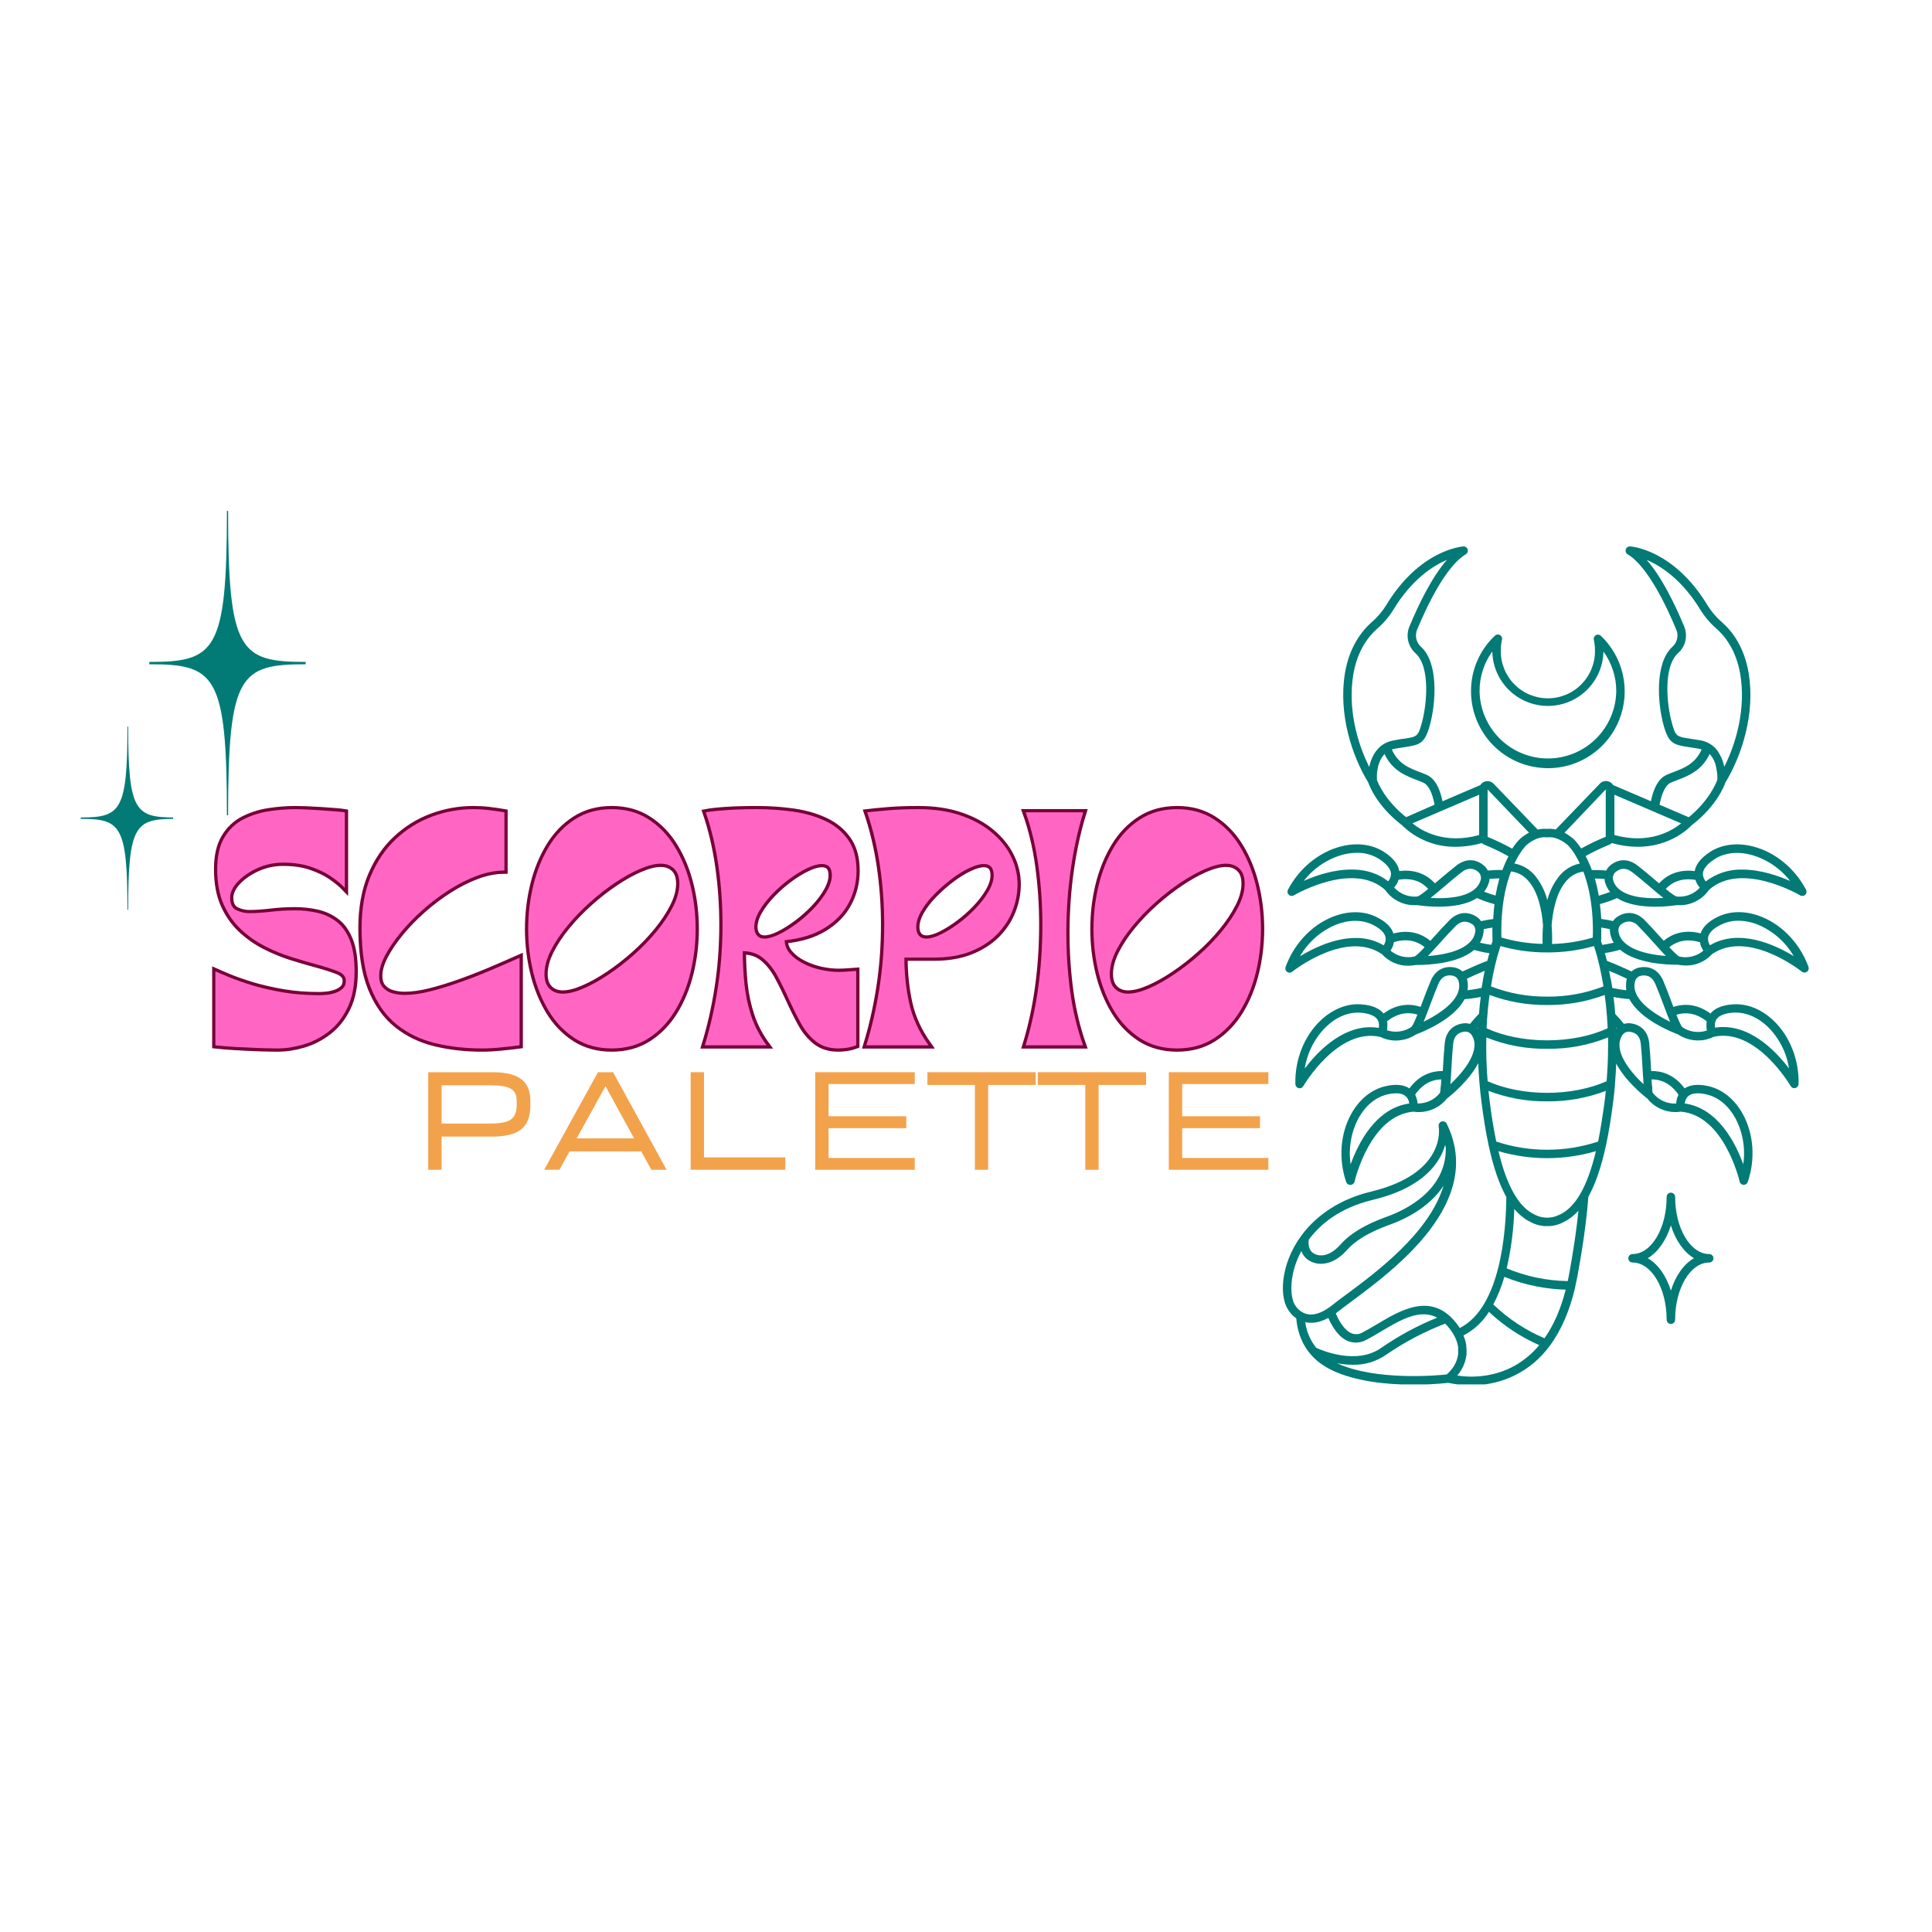
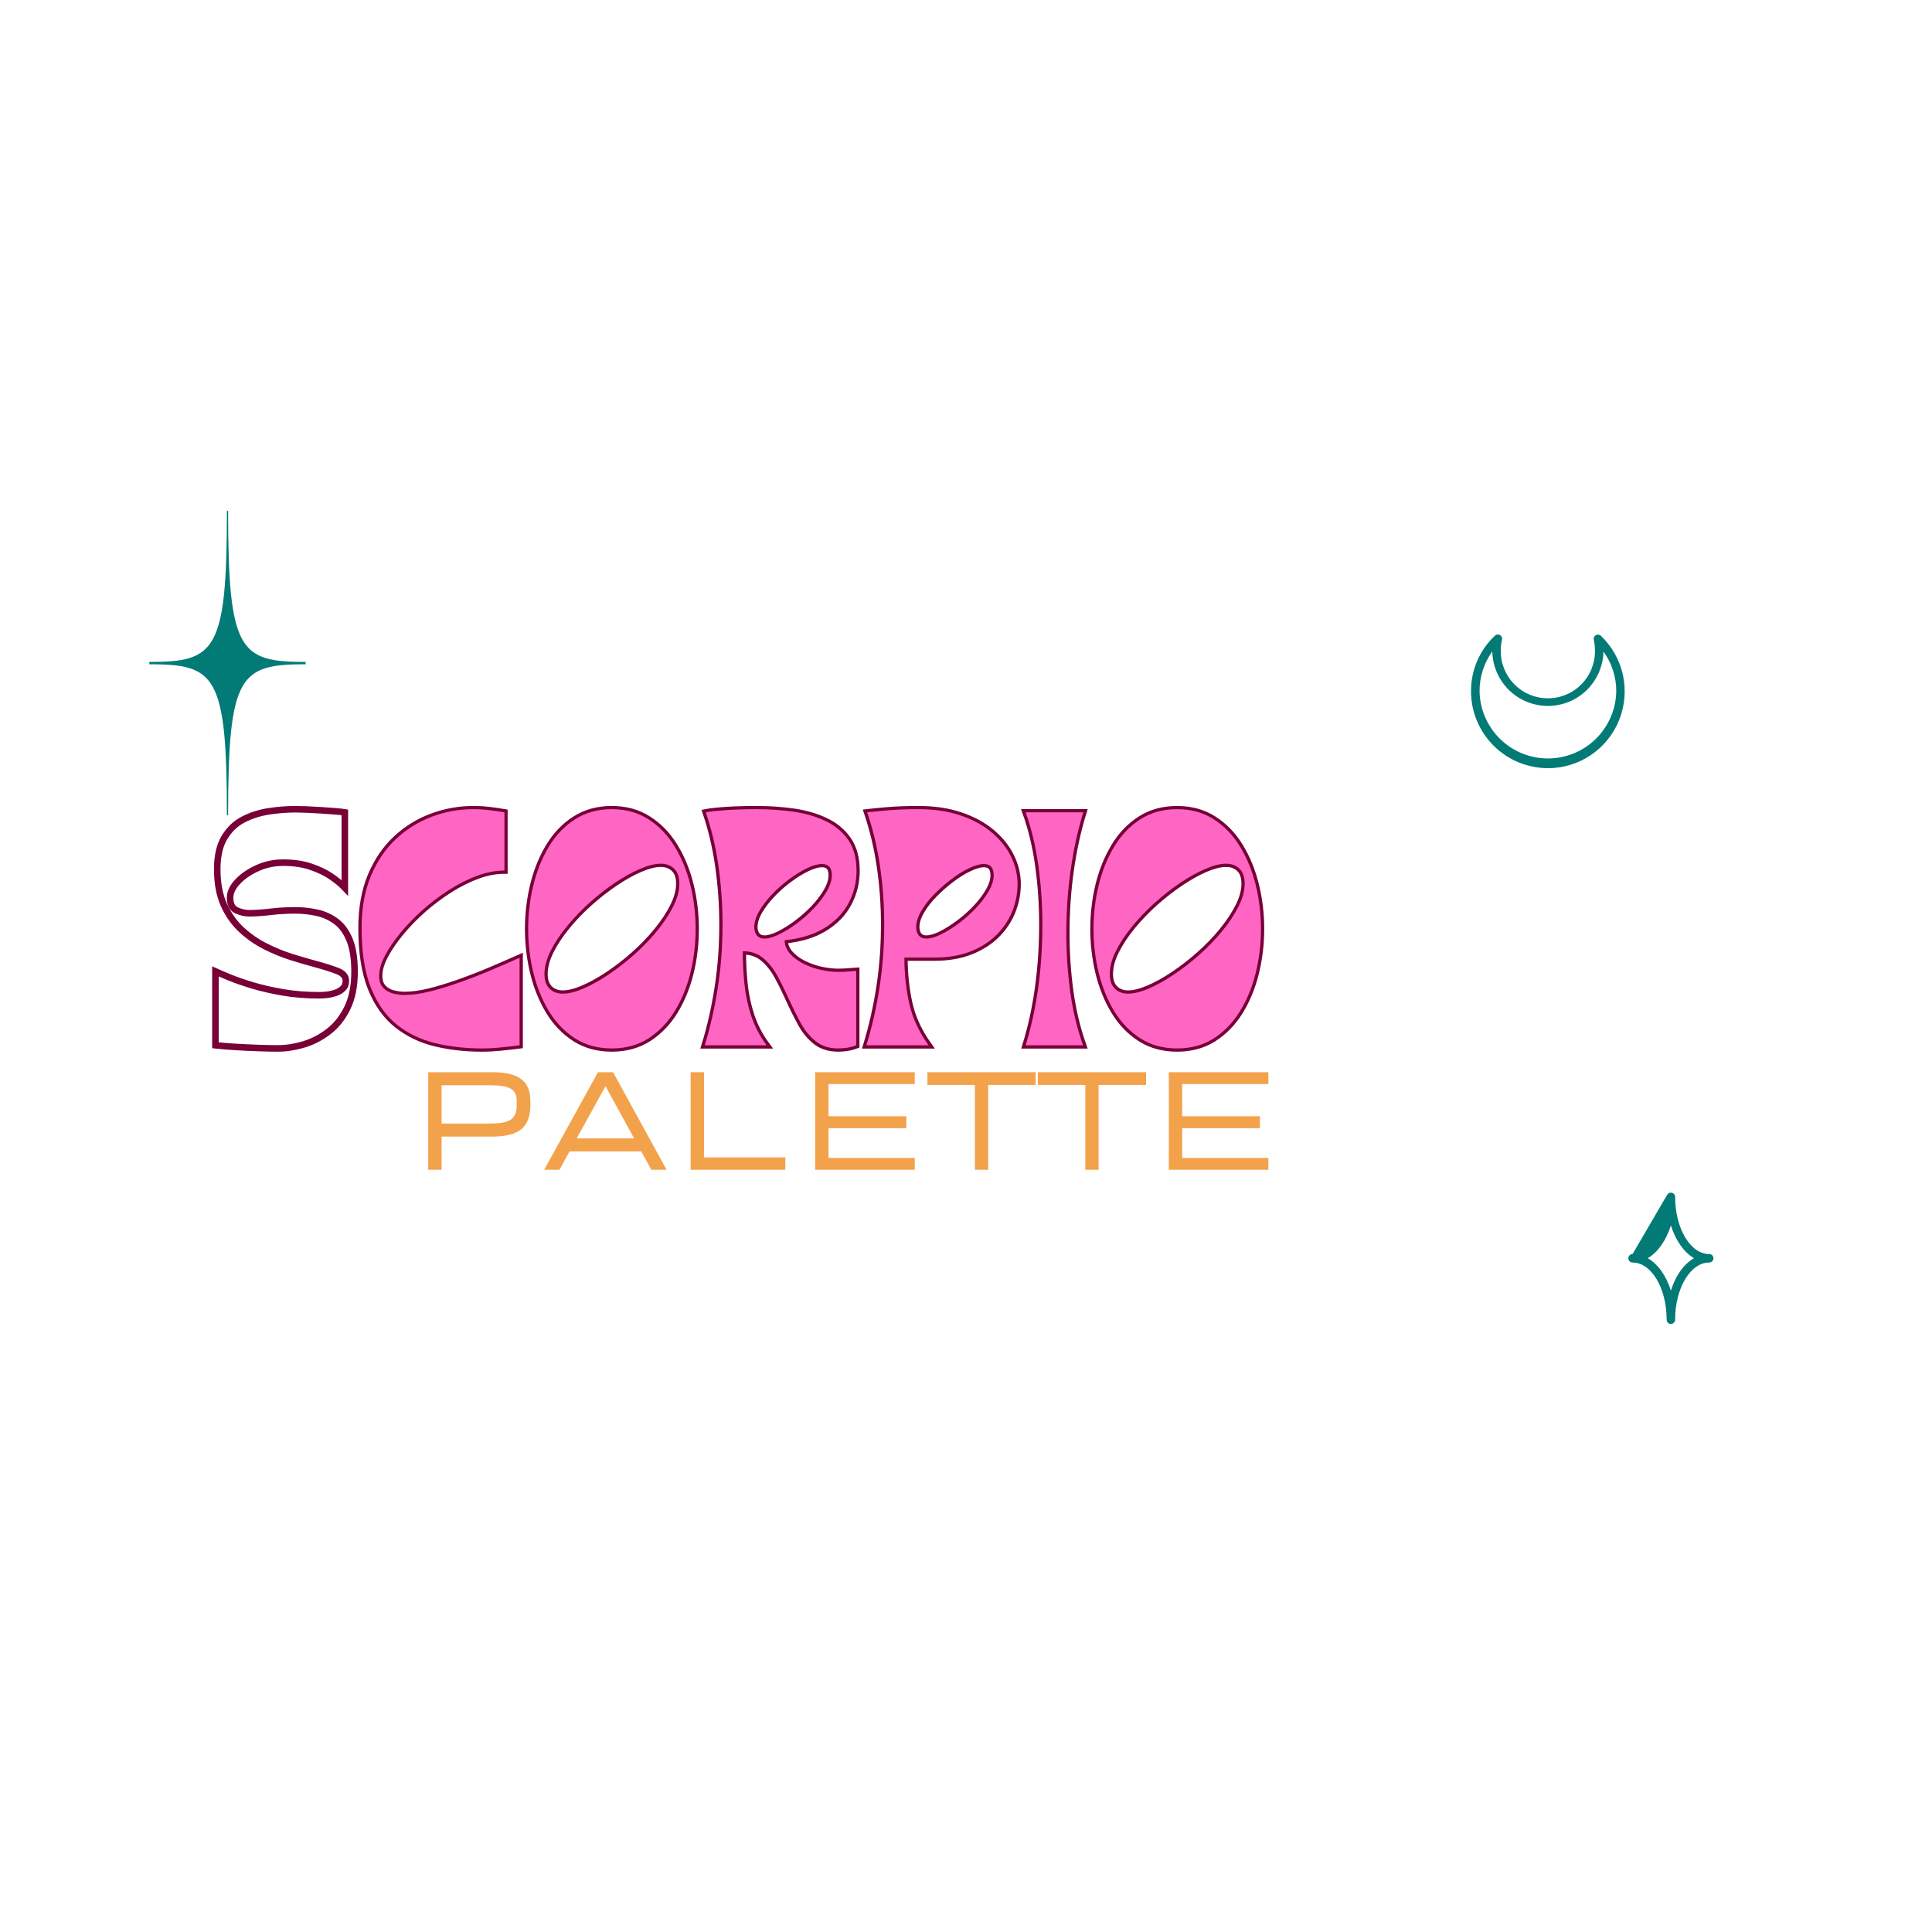
<svg xmlns="http://www.w3.org/2000/svg" version="1.0" preserveAspectRatio="xMidYMid meet" height="500" viewBox="0 0 375 375" zoomAndPan="magnify" width="500">
  <defs>
    <g />
    <clipPath id="1feabb650b">
      <path clip-rule="nonzero" d="M 28.953 99.223 L 59.73 99.223 L 59.73 158.215 L 28.953 158.215 Z M 28.953 99.223" />
    </clipPath>
    <clipPath id="877f546e0d">
-       <path clip-rule="nonzero" d="M 15.652 141 L 33.605 141 L 33.605 176.578 L 15.652 176.578 Z M 15.652 141" />
-     </clipPath>
+       </clipPath>
    <clipPath id="018cfb74e4">
      <path clip-rule="nonzero" d="M 249 106 L 351.168 106 L 351.168 268.711 L 249 268.711 Z M 249 106" />
    </clipPath>
  </defs>
  <path stroke-miterlimit="4" stroke-opacity="1" stroke-width="1.695" stroke="#780037" d="M 5.755 73.002 L 5.755 53.877 C 6.557 54.242 7.781 54.768 9.427 55.45 C 11.083 56.122 13.073 56.815 15.406 57.523 C 17.734 58.216 20.344 58.81 23.234 59.31 C 26.135 59.805 29.24 60.055 32.536 60.055 C 33.036 60.055 33.667 60.023 34.427 59.956 C 35.198 59.877 35.964 59.716 36.729 59.476 C 37.5 59.221 38.156 58.846 38.698 58.346 C 39.24 57.851 39.51 57.174 39.51 56.315 C 39.51 55.185 38.786 54.341 37.339 53.778 C 35.896 53.216 34.068 52.638 31.859 52.039 C 29.865 51.502 27.708 50.872 25.401 50.153 C 23.109 49.424 20.828 48.487 18.568 47.341 C 16.302 46.18 14.245 44.737 12.391 43.002 C 10.536 41.258 9.042 39.122 7.906 36.596 C 6.781 34.055 6.219 30.997 6.219 27.424 C 6.219 24.034 6.839 21.305 8.089 19.226 C 9.333 17.143 10.974 15.581 13.005 14.544 C 15.036 13.508 17.224 12.81 19.578 12.456 C 21.927 12.091 24.214 11.914 26.432 11.914 C 27.104 11.914 28.026 11.935 29.193 11.976 C 30.375 12.023 31.635 12.086 32.969 12.174 C 34.307 12.263 35.536 12.351 36.661 12.44 C 37.797 12.528 38.656 12.622 39.245 12.721 L 39.245 32.242 C 38.339 31.294 37.161 30.32 35.719 29.325 C 34.271 28.336 32.516 27.492 30.453 26.794 C 28.401 26.086 25.995 25.737 23.234 25.737 C 20.937 25.737 18.75 26.2 16.661 27.127 C 14.589 28.055 12.88 29.216 11.547 30.617 C 10.214 32.018 9.542 33.424 9.542 34.825 C 9.542 36.445 10.083 37.523 11.167 38.055 C 12.26 38.57 13.37 38.831 14.495 38.831 C 16.073 38.831 17.901 38.711 19.974 38.466 C 22.057 38.211 24.187 38.086 26.365 38.086 C 28.307 38.086 30.193 38.289 32.026 38.695 C 33.859 39.096 35.505 39.841 36.974 40.935 C 38.443 42.013 39.609 43.607 40.469 45.716 C 41.328 47.815 41.76 50.555 41.76 53.945 C 41.76 57.653 41.135 60.789 39.891 63.346 C 38.641 65.898 37.016 67.94 35.005 69.471 C 32.995 71.008 30.839 72.117 28.531 72.799 C 26.224 73.476 24.005 73.81 21.875 73.81 C 20.573 73.81 18.937 73.778 16.958 73.711 C 14.995 73.643 13.021 73.549 11.031 73.43 C 9.047 73.32 7.286 73.174 5.755 73.002 Z M 84.469 73.002 C 82.792 73.221 81.135 73.409 79.5 73.565 C 77.88 73.726 76.281 73.81 74.703 73.81 C 70.453 73.81 66.453 73.357 62.698 72.456 C 58.948 71.549 55.635 69.961 52.766 67.685 C 49.896 65.403 47.646 62.232 46.01 58.185 C 44.391 54.133 43.578 48.966 43.578 42.69 C 43.578 37.534 44.38 33.034 45.979 29.195 C 47.589 25.357 49.76 22.159 52.484 19.612 C 55.224 17.049 58.318 15.127 61.771 13.846 C 65.24 12.555 68.823 11.914 72.531 11.914 C 73.891 11.914 75.229 11.987 76.557 12.143 C 77.891 12.299 79.214 12.492 80.531 12.721 L 80.531 27.773 C 78.266 27.773 75.917 28.221 73.474 29.127 C 71.036 30.034 68.62 31.252 66.224 32.789 C 63.828 34.32 61.557 36.039 59.406 37.935 C 57.266 39.836 55.354 41.805 53.677 43.846 C 52.01 45.877 50.672 47.831 49.672 49.706 C 48.677 51.581 48.156 53.268 48.115 54.758 C 48.068 56.159 48.385 57.247 49.057 58.018 C 49.74 58.778 50.604 59.299 51.641 59.575 C 52.688 59.851 53.708 59.987 54.703 59.987 C 56.599 59.987 58.75 59.695 61.141 59.112 C 63.536 58.513 66.078 57.742 68.76 56.794 C 71.453 55.841 74.135 54.805 76.802 53.68 C 79.474 52.544 82.031 51.435 84.469 50.351 Z M 108.323 73.81 C 104.703 73.81 101.536 72.945 98.823 71.211 C 96.12 69.466 93.87 67.127 92.083 64.195 C 90.297 61.247 88.948 57.935 88.047 54.258 C 87.151 50.575 86.703 46.784 86.703 42.888 C 86.703 39.002 87.151 35.216 88.047 31.528 C 88.948 27.841 90.297 24.523 92.083 21.565 C 93.87 18.607 96.12 16.258 98.823 14.528 C 101.536 12.784 104.703 11.914 108.323 11.914 C 111.943 11.914 115.109 12.784 117.813 14.528 C 120.526 16.258 122.786 18.607 124.599 21.565 C 126.406 24.523 127.766 27.841 128.672 31.528 C 129.578 35.216 130.026 39.002 130.026 42.888 C 130.026 46.784 129.578 50.575 128.672 54.258 C 127.766 57.935 126.406 61.247 124.599 64.195 C 122.786 67.127 120.526 69.466 117.813 71.211 C 115.109 72.945 111.943 73.81 108.323 73.81 Z M 121.005 26.002 C 119.516 26.002 117.74 26.44 115.677 27.325 C 113.625 28.206 111.464 29.409 109.203 30.935 C 106.953 32.445 104.75 34.164 102.599 36.081 C 100.443 38.002 98.484 40.039 96.719 42.19 C 94.964 44.331 93.552 46.466 92.479 48.596 C 91.422 50.716 90.891 52.706 90.891 54.56 C 90.891 56.226 91.333 57.487 92.219 58.346 C 93.099 59.211 94.24 59.638 95.646 59.638 C 97.135 59.638 98.906 59.2 100.958 58.315 C 103.021 57.435 105.182 56.237 107.448 54.721 C 109.708 53.211 111.922 51.497 114.089 49.575 C 116.26 47.653 118.224 45.622 119.979 43.482 C 121.745 41.331 123.156 39.206 124.219 37.107 C 125.286 35.002 125.823 33.018 125.823 31.164 C 125.823 29.445 125.37 28.153 124.464 27.289 C 123.563 26.43 122.406 26.002 121.005 26.002 Z M 132.391 73.002 C 133.839 68.299 134.964 63.336 135.771 58.117 C 136.589 52.898 136.995 47.44 136.995 41.742 C 136.995 36.633 136.641 31.617 135.938 26.695 C 135.24 21.763 134.146 17.107 132.656 12.721 C 133.839 12.492 135.583 12.299 137.891 12.143 C 140.198 11.987 142.885 11.914 145.953 11.914 C 149.12 11.914 152.224 12.127 155.271 12.555 C 158.328 12.976 161.089 13.768 163.547 14.924 C 166.01 16.07 167.974 17.69 169.443 19.773 C 170.911 21.851 171.646 24.539 171.646 27.836 C 171.646 30.872 170.953 33.674 169.573 36.247 C 168.208 38.82 166.141 40.956 163.385 42.653 C 160.625 44.357 157.188 45.409 153.068 45.815 C 153.068 47.075 153.51 48.216 154.396 49.242 C 155.276 50.258 156.432 51.133 157.854 51.857 C 159.276 52.575 160.792 53.117 162.391 53.482 C 164 53.836 165.51 54.013 166.911 54.013 C 167.771 54.013 168.594 53.976 169.375 53.914 C 170.172 53.846 170.906 53.789 171.578 53.747 L 171.578 73.002 C 170.729 73.32 169.917 73.534 169.146 73.643 C 168.375 73.758 167.625 73.81 166.911 73.81 C 164.604 73.81 162.677 73.206 161.13 71.992 C 159.599 70.763 158.313 69.206 157.276 67.305 C 156.24 65.409 155.245 63.414 154.297 61.331 C 153.344 59.211 152.349 57.18 151.297 55.237 C 150.26 53.294 149.021 51.716 147.573 50.502 C 146.13 49.278 144.344 48.664 142.224 48.664 C 142.224 51.513 142.37 54.346 142.656 57.174 C 142.953 59.997 143.547 62.747 144.427 65.419 C 145.313 68.075 146.635 70.607 148.401 73.002 Z M 162.703 26.081 C 161.667 26.081 160.411 26.435 158.932 27.143 C 157.464 27.836 155.927 28.773 154.328 29.956 C 152.729 31.127 151.24 32.435 149.859 33.883 C 148.479 35.325 147.359 36.784 146.5 38.252 C 145.635 39.721 145.208 41.112 145.208 42.424 C 145.208 43.284 145.432 43.997 145.885 44.56 C 146.339 45.122 146.995 45.403 147.854 45.403 C 148.891 45.403 150.146 45.044 151.615 44.325 C 153.083 43.596 154.604 42.648 156.182 41.476 C 157.771 40.299 159.255 38.987 160.635 37.539 C 162.016 36.091 163.13 34.627 163.979 33.133 C 164.839 31.633 165.271 30.252 165.271 28.997 C 165.271 27.055 164.417 26.081 162.703 26.081 Z M 174.224 73.002 C 175.667 68.299 176.797 63.336 177.615 58.117 C 178.432 52.898 178.839 47.44 178.839 41.742 C 178.839 36.633 178.474 31.617 177.75 26.695 C 177.021 21.763 175.911 17.107 174.422 12.721 C 175.599 12.581 177.344 12.409 179.651 12.211 C 181.958 12.013 184.646 11.914 187.714 11.914 C 191.786 11.914 195.411 12.45 198.589 13.534 C 201.781 14.617 204.474 16.086 206.672 17.94 C 208.865 19.794 210.526 21.872 211.651 24.18 C 212.781 26.487 213.344 28.857 213.344 31.299 C 213.344 33.69 212.891 36.023 211.984 38.284 C 211.089 40.544 209.74 42.581 207.927 44.393 C 206.12 46.19 203.865 47.627 201.172 48.695 C 198.479 49.758 195.354 50.289 191.786 50.289 L 184.057 50.289 C 184.057 54.445 184.469 58.403 185.297 62.159 C 186.135 65.909 187.802 69.523 190.297 73.002 Z M 204.599 26.081 C 203.609 26.081 202.365 26.435 200.875 27.143 C 199.385 27.836 197.844 28.789 196.255 29.992 C 194.677 31.18 193.188 32.492 191.786 33.914 C 190.385 35.336 189.255 36.794 188.391 38.284 C 187.531 39.773 187.104 41.153 187.104 42.424 C 187.104 43.325 187.328 44.049 187.781 44.591 C 188.234 45.133 188.891 45.403 189.75 45.403 C 190.786 45.403 192.042 45.044 193.51 44.325 C 194.974 43.596 196.5 42.648 198.078 41.476 C 199.667 40.299 201.151 38.987 202.531 37.539 C 203.911 36.091 205.031 34.627 205.891 33.133 C 206.755 31.633 207.182 30.252 207.182 28.997 C 207.182 27.055 206.323 26.081 204.599 26.081 Z M 215.438 73.002 C 216.885 68.299 217.964 63.336 218.682 58.117 C 219.411 52.898 219.776 47.44 219.776 41.742 C 219.776 36.633 219.438 31.607 218.766 26.664 C 218.094 21.706 216.984 17.06 215.438 12.721 L 230.354 12.721 C 228.953 17.237 227.865 22.164 227.094 27.508 C 226.333 32.836 225.948 38.351 225.948 44.044 C 225.948 49.112 226.286 54.122 226.958 59.075 C 227.646 64.023 228.755 68.664 230.286 73.002 Z M 254.63 73.81 C 251.01 73.81 247.844 72.945 245.13 71.211 C 242.422 69.466 240.177 67.127 238.391 64.195 C 236.604 61.247 235.255 57.935 234.349 54.258 C 233.458 50.575 233.01 46.784 233.01 42.888 C 233.01 39.002 233.458 35.216 234.349 31.528 C 235.255 27.841 236.604 24.523 238.391 21.565 C 240.177 18.607 242.422 16.258 245.13 14.528 C 247.844 12.784 251.01 11.914 254.63 11.914 C 258.25 11.914 261.411 12.784 264.115 14.528 C 266.833 16.258 269.094 18.607 270.906 21.565 C 272.714 24.523 274.073 27.841 274.979 31.528 C 275.88 35.216 276.333 39.002 276.333 42.888 C 276.333 46.784 275.88 50.575 274.979 54.258 C 274.073 57.935 272.714 61.247 270.906 64.195 C 269.094 67.127 266.833 69.466 264.115 71.211 C 261.411 72.945 258.25 73.81 254.63 73.81 Z M 267.313 26.002 C 265.823 26.002 264.047 26.44 261.979 27.325 C 259.927 28.206 257.771 29.409 255.51 30.935 C 253.255 32.445 251.052 34.164 248.901 36.081 C 246.75 38.002 244.792 40.039 243.026 42.19 C 241.271 44.331 239.859 46.466 238.786 48.596 C 237.729 50.716 237.198 52.706 237.198 54.56 C 237.198 56.226 237.641 57.487 238.521 58.346 C 239.406 59.211 240.547 59.638 241.948 59.638 C 243.438 59.638 245.208 59.2 247.266 58.315 C 249.328 57.435 251.49 56.237 253.755 54.721 C 256.016 53.211 258.229 51.497 260.391 49.575 C 262.568 47.653 264.531 45.622 266.286 43.482 C 268.052 41.331 269.464 39.206 270.526 37.107 C 271.594 35.002 272.13 33.018 272.13 31.164 C 272.13 29.445 271.677 28.153 270.771 27.289 C 269.865 26.43 268.714 26.002 267.313 26.002 Z M 267.313 26.002" stroke-linejoin="miter" fill="none" transform="matrix(0.75, 0, 0, 0.75, 37.5, 148.139)" stroke-linecap="butt" />
  <g fill-opacity="1" fill="#ff66c4">
    <g transform="translate(40.945, 202.889)">
      <g>
-         <path d="M 0.859 0 L 0.859 -14.344 C 1.473 -14.07 2.398 -13.68 3.641 -13.172 C 4.879 -12.66 6.367 -12.141 8.109 -11.609 C 9.859 -11.086 11.816 -10.641 13.984 -10.266 C 16.148 -9.898 18.473 -9.719 20.953 -9.719 C 21.328 -9.719 21.801 -9.738 22.375 -9.781 C 22.957 -9.832 23.535 -9.953 24.109 -10.141 C 24.68 -10.328 25.172 -10.609 25.578 -10.984 C 25.984 -11.359 26.188 -11.867 26.188 -12.516 C 26.188 -13.359 25.645 -13.988 24.562 -14.406 C 23.477 -14.832 22.109 -15.27 20.453 -15.719 C 18.953 -16.125 17.336 -16.598 15.609 -17.141 C 13.879 -17.68 12.164 -18.383 10.469 -19.25 C 8.781 -20.113 7.238 -21.195 5.844 -22.5 C 4.457 -23.812 3.336 -25.414 2.484 -27.312 C 1.641 -29.207 1.219 -31.492 1.219 -34.172 C 1.219 -36.711 1.68 -38.766 2.609 -40.328 C 3.547 -41.891 4.773 -43.062 6.297 -43.844 C 7.828 -44.625 9.473 -45.148 11.234 -45.422 C 13.004 -45.691 14.719 -45.828 16.375 -45.828 C 16.883 -45.828 17.578 -45.805 18.453 -45.766 C 19.336 -45.734 20.281 -45.68 21.281 -45.609 C 22.281 -45.547 23.203 -45.477 24.047 -45.406 C 24.898 -45.344 25.547 -45.281 25.984 -45.219 L 25.984 -30.562 C 25.305 -31.281 24.426 -32.008 23.344 -32.75 C 22.258 -33.5 20.945 -34.133 19.406 -34.656 C 17.863 -35.188 16.055 -35.453 13.984 -35.453 C 12.254 -35.453 10.609 -35.102 9.047 -34.406 C 7.492 -33.707 6.219 -32.832 5.219 -31.781 C 4.219 -30.727 3.719 -29.68 3.719 -28.641 C 3.719 -27.41 4.125 -26.602 4.938 -26.219 C 5.75 -25.832 6.578 -25.641 7.422 -25.641 C 8.609 -25.641 9.984 -25.727 11.547 -25.906 C 13.109 -26.094 14.703 -26.188 16.328 -26.188 C 17.785 -26.188 19.195 -26.035 20.562 -25.734 C 21.938 -25.43 23.176 -24.867 24.281 -24.047 C 25.383 -23.234 26.258 -22.039 26.906 -20.469 C 27.551 -18.895 27.875 -16.836 27.875 -14.297 C 27.875 -11.516 27.406 -9.164 26.469 -7.25 C 25.539 -5.332 24.32 -3.797 22.812 -2.641 C 21.301 -1.492 19.68 -0.664 17.953 -0.156 C 16.223 0.352 14.562 0.609 12.969 0.609 C 11.988 0.609 10.758 0.582 9.281 0.531 C 7.801 0.477 6.316 0.41 4.828 0.328 C 3.336 0.242 2.016 0.133 0.859 0 Z M 0.859 0" />
-       </g>
+         </g>
    </g>
  </g>
  <g fill-opacity="1" fill="#ff66c4">
    <g transform="translate(69.674, 202.889)">
      <g>
        <path d="M 31.172 0 C 29.922 0.164 28.688 0.305 27.469 0.422 C 26.25 0.547 25.047 0.609 23.859 0.609 C 20.672 0.609 17.664 0.27 14.844 -0.406 C 12.031 -1.082 9.547 -2.273 7.391 -3.984 C 5.242 -5.703 3.562 -8.078 2.344 -11.109 C 1.125 -14.148 0.516 -18.023 0.516 -22.734 C 0.516 -26.598 1.113 -29.969 2.312 -32.844 C 3.52 -35.727 5.148 -38.129 7.203 -40.047 C 9.254 -41.961 11.578 -43.406 14.172 -44.375 C 16.766 -45.344 19.445 -45.828 22.219 -45.828 C 23.238 -45.828 24.25 -45.766 25.25 -45.641 C 26.25 -45.523 27.242 -45.383 28.234 -45.219 L 28.234 -33.922 C 26.535 -33.922 24.77 -33.582 22.938 -32.906 C 21.102 -32.227 19.285 -31.312 17.484 -30.156 C 15.691 -29.008 13.988 -27.723 12.375 -26.297 C 10.77 -24.867 9.336 -23.391 8.078 -21.859 C 6.828 -20.336 5.828 -18.875 5.078 -17.469 C 4.336 -16.062 3.953 -14.801 3.922 -13.688 C 3.879 -12.633 4.113 -11.816 4.625 -11.234 C 5.133 -10.66 5.781 -10.27 6.562 -10.062 C 7.344 -9.863 8.102 -9.766 8.844 -9.766 C 10.27 -9.766 11.879 -9.984 13.672 -10.422 C 15.473 -10.867 17.379 -11.445 19.391 -12.156 C 21.41 -12.863 23.422 -13.641 25.422 -14.484 C 27.43 -15.336 29.348 -16.172 31.172 -16.984 Z M 31.172 0" />
      </g>
    </g>
  </g>
  <g fill-opacity="1" fill="#ff66c4">
    <g transform="translate(101.708, 202.889)">
      <g>
        <path d="M 17.031 0.609 C 14.32 0.609 11.945 -0.039 9.906 -1.344 C 7.875 -2.656 6.188 -4.41 4.844 -6.609 C 3.508 -8.816 2.504 -11.301 1.828 -14.062 C 1.148 -16.82 0.812 -19.66 0.812 -22.578 C 0.812 -25.492 1.148 -28.332 1.828 -31.094 C 2.504 -33.863 3.508 -36.359 4.844 -38.578 C 6.188 -40.797 7.875 -42.555 9.906 -43.859 C 11.945 -45.172 14.32 -45.828 17.031 -45.828 C 19.75 -45.828 22.125 -45.172 24.156 -43.859 C 26.188 -42.555 27.879 -40.797 29.234 -38.578 C 30.598 -36.359 31.617 -33.863 32.297 -31.094 C 32.973 -28.332 33.312 -25.492 33.312 -22.578 C 33.312 -19.66 32.973 -16.82 32.297 -14.062 C 31.617 -11.301 30.598 -8.816 29.234 -6.609 C 27.879 -4.41 26.188 -2.656 24.156 -1.344 C 22.125 -0.039 19.75 0.609 17.031 0.609 Z M 26.547 -35.25 C 25.43 -35.25 24.098 -34.914 22.547 -34.25 C 21.004 -33.594 19.383 -32.695 17.688 -31.562 C 16 -30.426 14.348 -29.133 12.734 -27.688 C 11.129 -26.25 9.664 -24.723 8.344 -23.109 C 7.02 -21.504 5.957 -19.906 5.156 -18.312 C 4.363 -16.719 3.969 -15.223 3.969 -13.828 C 3.969 -12.578 4.297 -11.629 4.953 -10.984 C 5.617 -10.336 6.477 -10.016 7.531 -10.016 C 8.645 -10.016 9.973 -10.344 11.516 -11 C 13.055 -11.664 14.676 -12.566 16.375 -13.703 C 18.07 -14.836 19.734 -16.125 21.359 -17.562 C 22.984 -19.008 24.457 -20.535 25.781 -22.141 C 27.102 -23.754 28.16 -25.348 28.953 -26.922 C 29.754 -28.504 30.156 -29.988 30.156 -31.375 C 30.156 -32.664 29.816 -33.633 29.141 -34.281 C 28.461 -34.926 27.598 -35.25 26.547 -35.25 Z M 26.547 -35.25" />
      </g>
    </g>
  </g>
  <g fill-opacity="1" fill="#ff66c4">
    <g transform="translate(135.776, 202.889)">
      <g>
        <path d="M 1.016 0 C 2.098 -3.531 2.941 -7.25 3.547 -11.156 C 4.16 -15.07 4.469 -19.172 4.469 -23.453 C 4.469 -27.273 4.207 -31.035 3.688 -34.734 C 3.164 -38.43 2.344 -41.926 1.219 -45.219 C 2.102 -45.383 3.41 -45.523 5.141 -45.641 C 6.867 -45.766 8.883 -45.828 11.188 -45.828 C 13.562 -45.828 15.891 -45.664 18.172 -45.344 C 20.461 -45.02 22.531 -44.426 24.375 -43.562 C 26.227 -42.695 27.707 -41.484 28.812 -39.922 C 29.914 -38.359 30.469 -36.344 30.469 -33.875 C 30.469 -31.602 29.945 -29.5 28.906 -27.562 C 27.875 -25.633 26.32 -24.035 24.25 -22.766 C 22.188 -21.492 19.613 -20.703 16.531 -20.391 C 16.531 -19.441 16.859 -18.586 17.516 -17.828 C 18.18 -17.066 19.047 -16.41 20.109 -15.859 C 21.18 -15.316 22.316 -14.91 23.516 -14.641 C 24.723 -14.367 25.852 -14.234 26.906 -14.234 C 27.551 -14.234 28.172 -14.258 28.766 -14.312 C 29.359 -14.363 29.906 -14.406 30.406 -14.438 L 30.406 0 C 29.77 0.238 29.16 0.398 28.578 0.484 C 28.004 0.566 27.445 0.609 26.906 0.609 C 25.176 0.609 23.734 0.148 22.578 -0.766 C 21.43 -1.68 20.469 -2.848 19.688 -4.266 C 18.906 -5.691 18.156 -7.188 17.438 -8.75 C 16.727 -10.344 15.984 -11.867 15.203 -13.328 C 14.422 -14.785 13.488 -15.973 12.406 -16.891 C 11.32 -17.805 9.984 -18.266 8.391 -18.266 C 8.391 -16.117 8.5 -13.988 8.719 -11.875 C 8.938 -9.758 9.375 -7.703 10.031 -5.703 C 10.695 -3.703 11.691 -1.801 13.016 0 Z M 23.75 -35.188 C 22.969 -35.188 22.023 -34.926 20.922 -34.406 C 19.828 -33.883 18.676 -33.18 17.469 -32.297 C 16.27 -31.41 15.148 -30.426 14.109 -29.344 C 13.078 -28.258 12.238 -27.164 11.594 -26.062 C 10.945 -24.957 10.625 -23.914 10.625 -22.938 C 10.625 -22.289 10.789 -21.754 11.125 -21.328 C 11.469 -20.91 11.961 -20.703 12.609 -20.703 C 13.391 -20.703 14.332 -20.973 15.438 -21.516 C 16.539 -22.055 17.688 -22.766 18.875 -23.641 C 20.062 -24.523 21.172 -25.508 22.203 -26.594 C 23.234 -27.688 24.07 -28.789 24.719 -29.906 C 25.363 -31.02 25.688 -32.051 25.688 -33 C 25.688 -34.457 25.039 -35.188 23.75 -35.188 Z M 23.75 -35.188" />
      </g>
    </g>
  </g>
  <g fill-opacity="1" fill="#ff66c4">
    <g transform="translate(167.098, 202.889)">
      <g>
        <path d="M 1.062 0 C 2.156 -3.531 3.004 -7.25 3.609 -11.156 C 4.223 -15.07 4.531 -19.172 4.531 -23.453 C 4.531 -27.273 4.258 -31.035 3.719 -34.734 C 3.176 -38.43 2.344 -41.926 1.219 -45.219 C 2.102 -45.312 3.41 -45.438 5.141 -45.594 C 6.867 -45.75 8.883 -45.828 11.188 -45.828 C 14.238 -45.828 16.957 -45.422 19.344 -44.609 C 21.738 -43.797 23.758 -42.691 25.406 -41.297 C 27.051 -39.91 28.297 -38.352 29.141 -36.625 C 29.984 -34.895 30.406 -33.113 30.406 -31.281 C 30.406 -29.477 30.066 -27.727 29.391 -26.031 C 28.711 -24.344 27.695 -22.816 26.344 -21.453 C 24.988 -20.098 23.301 -19.02 21.281 -18.219 C 19.27 -17.426 16.922 -17.031 14.234 -17.031 L 8.438 -17.031 C 8.438 -13.914 8.75 -10.953 9.375 -8.141 C 10.008 -5.328 11.258 -2.613 13.125 0 Z M 23.859 -35.188 C 23.109 -35.188 22.172 -34.926 21.047 -34.406 C 19.93 -33.883 18.781 -33.172 17.594 -32.266 C 16.406 -31.367 15.285 -30.383 14.234 -29.312 C 13.18 -28.25 12.332 -27.156 11.688 -26.031 C 11.051 -24.914 10.734 -23.883 10.734 -22.938 C 10.734 -22.258 10.898 -21.719 11.234 -21.312 C 11.578 -20.906 12.07 -20.703 12.719 -20.703 C 13.5 -20.703 14.438 -20.973 15.531 -21.516 C 16.633 -22.055 17.781 -22.766 18.969 -23.641 C 20.156 -24.523 21.266 -25.508 22.297 -26.594 C 23.336 -27.688 24.176 -28.789 24.812 -29.906 C 25.457 -31.02 25.781 -32.051 25.781 -33 C 25.781 -34.457 25.141 -35.188 23.859 -35.188 Z M 23.859 -35.188" />
      </g>
    </g>
  </g>
  <g fill-opacity="1" fill="#ff66c4">
    <g transform="translate(197.861, 202.889)">
      <g>
        <path d="M 1.219 0 C 2.301 -3.531 3.113 -7.25 3.656 -11.156 C 4.195 -15.07 4.469 -19.172 4.469 -23.453 C 4.469 -27.273 4.211 -31.039 3.703 -34.75 C 3.203 -38.469 2.375 -41.957 1.219 -45.219 L 12.406 -45.219 C 11.352 -41.82 10.539 -38.125 9.969 -34.125 C 9.395 -30.125 9.109 -25.988 9.109 -21.719 C 9.109 -17.914 9.359 -14.156 9.859 -10.438 C 10.367 -6.727 11.203 -3.25 12.359 0 Z M 1.219 0" />
      </g>
    </g>
  </g>
  <g fill-opacity="1" fill="#ff66c4">
    <g transform="translate(211.438, 202.889)">
      <g>
        <path d="M 17.031 0.609 C 14.32 0.609 11.945 -0.039 9.906 -1.344 C 7.875 -2.656 6.188 -4.41 4.844 -6.609 C 3.508 -8.816 2.504 -11.301 1.828 -14.062 C 1.148 -16.82 0.812 -19.66 0.812 -22.578 C 0.812 -25.492 1.148 -28.332 1.828 -31.094 C 2.504 -33.863 3.508 -36.359 4.844 -38.578 C 6.188 -40.797 7.875 -42.555 9.906 -43.859 C 11.945 -45.172 14.32 -45.828 17.031 -45.828 C 19.75 -45.828 22.125 -45.172 24.156 -43.859 C 26.188 -42.555 27.879 -40.797 29.234 -38.578 C 30.598 -36.359 31.617 -33.863 32.297 -31.094 C 32.973 -28.332 33.312 -25.492 33.312 -22.578 C 33.312 -19.66 32.973 -16.82 32.297 -14.062 C 31.617 -11.301 30.598 -8.816 29.234 -6.609 C 27.879 -4.41 26.188 -2.656 24.156 -1.344 C 22.125 -0.039 19.75 0.609 17.031 0.609 Z M 26.547 -35.25 C 25.43 -35.25 24.098 -34.914 22.547 -34.25 C 21.004 -33.594 19.383 -32.695 17.688 -31.562 C 16 -30.426 14.348 -29.133 12.734 -27.688 C 11.129 -26.25 9.664 -24.723 8.344 -23.109 C 7.02 -21.504 5.957 -19.906 5.156 -18.312 C 4.363 -16.719 3.969 -15.223 3.969 -13.828 C 3.969 -12.578 4.297 -11.629 4.953 -10.984 C 5.617 -10.336 6.477 -10.016 7.531 -10.016 C 8.645 -10.016 9.973 -10.344 11.516 -11 C 13.055 -11.664 14.676 -12.566 16.375 -13.703 C 18.07 -14.836 19.734 -16.125 21.359 -17.562 C 22.984 -19.008 24.457 -20.535 25.781 -22.141 C 27.102 -23.754 28.16 -25.348 28.953 -26.922 C 29.754 -28.504 30.156 -29.988 30.156 -31.375 C 30.156 -32.664 29.816 -33.633 29.141 -34.281 C 28.461 -34.926 27.598 -35.25 26.547 -35.25 Z M 26.547 -35.25" />
      </g>
    </g>
  </g>
  <g fill-opacity="1" fill="#ff66c4">
    <g transform="translate(245.508, 202.889)">
      <g />
    </g>
  </g>
  <g clip-path="url(#1feabb650b)">
    <path fill-rule="evenodd" fill-opacity="1" d="M 44.277 158.238 L 44.043 158.238 C 44.043 130.918 41.766 128.934 28.984 128.934 L 28.984 128.48 C 41.766 128.48 44.043 126.492 44.043 99.172 L 44.277 99.172 C 44.277 126.492 46.551 128.48 59.328 128.48 L 59.328 128.934 C 46.551 128.934 44.277 130.918 44.277 158.238" fill="#027a76" />
  </g>
  <g clip-path="url(#877f546e0d)">
-     <path fill-rule="evenodd" fill-opacity="1" d="M 24.879 176.594 L 24.738 176.594 C 24.738 160.137 23.367 158.941 15.668 158.941 L 15.668 158.668 C 23.367 158.668 24.738 157.473 24.738 141.016 L 24.879 141.016 C 24.879 157.473 26.25 158.668 33.945 158.668 L 33.945 158.941 C 26.25 158.941 24.879 160.137 24.879 176.594" fill="#027a76" />
-   </g>
+     </g>
  <g fill-opacity="1" fill="#f3a24c">
    <g transform="translate(79.21, 227.053)">
      <g>
        <path d="M 16.25 -18.938 C 18.25 -18.938 19.785 -18.695 20.859 -18.219 C 21.93 -17.75 22.676 -17.102 23.094 -16.281 C 23.52 -15.469 23.734 -14.516 23.734 -13.422 L 23.734 -12.5 C 23.734 -10.395 23.156 -8.859 22 -7.891 C 20.844 -6.922 18.926 -6.438 16.25 -6.438 L 6.5 -6.438 L 6.5 0 L 3.906 0 L 3.906 -18.938 Z M 21.078 -12.5 L 21.078 -13.422 C 21.078 -14.535 20.688 -15.312 19.906 -15.75 C 19.133 -16.188 17.812 -16.406 15.938 -16.406 L 6.5 -16.406 L 6.5 -8.969 L 15.938 -8.969 C 17.895 -8.969 19.238 -9.234 19.969 -9.766 C 20.707 -10.305 21.078 -11.219 21.078 -12.5 Z M 21.078 -12.5" />
      </g>
    </g>
  </g>
  <g fill-opacity="1" fill="#f3a24c">
    <g transform="translate(105.467, 227.053)">
      <g>
        <path d="M 20.953 0 L 19 -3.562 L 5.078 -3.562 L 3.125 0 L 0.156 0 L 10.578 -18.906 L 10.547 -18.938 L 13.547 -18.938 L 13.547 -18.906 L 23.922 0 Z M 6.469 -6.094 L 17.609 -6.094 L 12.062 -16.219 Z M 6.469 -6.094" />
      </g>
    </g>
  </g>
  <g fill-opacity="1" fill="#f3a24c">
    <g transform="translate(130.178, 227.053)">
      <g>
        <path d="M 6.469 -18.938 L 6.469 -2.406 L 22.25 -2.406 L 22.25 0 L 3.875 0 L 3.875 -18.938 Z M 6.469 -18.938" />
      </g>
    </g>
  </g>
  <g fill-opacity="1" fill="#f3a24c">
    <g transform="translate(154.32, 227.053)">
      <g>
        <path d="M 23.234 -16.641 L 6.5 -16.641 L 6.5 -10.391 L 21.594 -10.391 L 21.594 -8.078 L 6.5 -8.078 L 6.5 -2.297 L 23.234 -2.297 L 23.234 0 L 3.906 0 L 3.906 -18.938 L 23.234 -18.938 Z M 23.234 -16.641" />
      </g>
    </g>
  </g>
  <g fill-opacity="1" fill="#f3a24c">
    <g transform="translate(180.104, 227.053)">
      <g>
        <path d="M 20.922 -18.938 L 20.922 -16.469 L 11.703 -16.469 L 11.703 0 L 9.125 0 L 9.125 -16.469 L -0.094 -16.469 L -0.094 -18.938 Z M 20.922 -18.938" />
      </g>
    </g>
  </g>
  <g fill-opacity="1" fill="#f3a24c">
    <g transform="translate(201.532, 227.053)">
      <g>
        <path d="M 20.922 -18.938 L 20.922 -16.469 L 11.703 -16.469 L 11.703 0 L 9.125 0 L 9.125 -16.469 L -0.094 -16.469 L -0.094 -18.938 Z M 20.922 -18.938" />
      </g>
    </g>
  </g>
  <g fill-opacity="1" fill="#f3a24c">
    <g transform="translate(222.961, 227.053)">
      <g>
        <path d="M 23.234 -16.641 L 6.5 -16.641 L 6.5 -10.391 L 21.594 -10.391 L 21.594 -8.078 L 6.5 -8.078 L 6.5 -2.297 L 23.234 -2.297 L 23.234 0 L 3.906 0 L 3.906 -18.938 L 23.234 -18.938 Z M 23.234 -16.641" />
      </g>
    </g>
  </g>
  <g fill-opacity="1" fill="#f3a24c">
    <g transform="translate(248.745, 227.053)">
      <g />
    </g>
  </g>
-   <path fill-rule="nonzero" fill-opacity="1" d="M 316.883 243.41 C 320.527 243.41 323.496 238.434 323.496 232.32 C 323.496 232.094 323.574 231.898 323.734 231.738 C 323.898 231.574 324.09 231.496 324.32 231.496 C 324.547 231.496 324.742 231.574 324.902 231.738 C 325.062 231.898 325.141 232.094 325.141 232.32 C 325.141 238.434 328.109 243.41 331.754 243.41 C 331.98 243.41 332.176 243.488 332.336 243.648 C 332.496 243.809 332.578 244.004 332.578 244.23 C 332.578 244.461 332.496 244.652 332.336 244.816 C 332.176 244.977 331.98 245.055 331.754 245.055 C 328.109 245.055 325.141 250.031 325.141 256.148 C 325.141 256.375 325.062 256.57 324.902 256.73 C 324.742 256.891 324.547 256.973 324.32 256.973 C 324.09 256.973 323.898 256.891 323.734 256.73 C 323.574 256.57 323.496 256.375 323.496 256.148 C 323.496 250.031 320.527 245.055 316.883 245.055 C 316.656 245.055 316.461 244.977 316.301 244.816 C 316.141 244.652 316.059 244.461 316.059 244.23 C 316.059 244.004 316.141 243.809 316.301 243.648 C 316.461 243.488 316.656 243.41 316.883 243.41 Z M 324.32 250.512 C 325.227 247.605 326.824 245.348 328.805 244.215 C 326.84 243.055 325.234 240.766 324.32 237.859 C 323.402 240.758 321.797 243.055 319.832 244.215 C 321.797 245.348 323.414 247.605 324.32 250.512 Z M 324.32 250.512" fill="#027a76" />
+   <path fill-rule="nonzero" fill-opacity="1" d="M 316.883 243.41 C 323.496 232.094 323.574 231.898 323.734 231.738 C 323.898 231.574 324.09 231.496 324.32 231.496 C 324.547 231.496 324.742 231.574 324.902 231.738 C 325.062 231.898 325.141 232.094 325.141 232.32 C 325.141 238.434 328.109 243.41 331.754 243.41 C 331.98 243.41 332.176 243.488 332.336 243.648 C 332.496 243.809 332.578 244.004 332.578 244.23 C 332.578 244.461 332.496 244.652 332.336 244.816 C 332.176 244.977 331.98 245.055 331.754 245.055 C 328.109 245.055 325.141 250.031 325.141 256.148 C 325.141 256.375 325.062 256.57 324.902 256.73 C 324.742 256.891 324.547 256.973 324.32 256.973 C 324.09 256.973 323.898 256.891 323.734 256.73 C 323.574 256.57 323.496 256.375 323.496 256.148 C 323.496 250.031 320.527 245.055 316.883 245.055 C 316.656 245.055 316.461 244.977 316.301 244.816 C 316.141 244.652 316.059 244.461 316.059 244.23 C 316.059 244.004 316.141 243.809 316.301 243.648 C 316.461 243.488 316.656 243.41 316.883 243.41 Z M 324.32 250.512 C 325.227 247.605 326.824 245.348 328.805 244.215 C 326.84 243.055 325.234 240.766 324.32 237.859 C 323.402 240.758 321.797 243.055 319.832 244.215 C 321.797 245.348 323.414 247.605 324.32 250.512 Z M 324.32 250.512" fill="#027a76" />
  <path fill-rule="nonzero" fill-opacity="1" d="M 300.441 149.098 C 299.461 149.098 298.492 149 297.531 148.809 C 296.57 148.617 295.641 148.336 294.734 147.961 C 293.828 147.586 292.973 147.125 292.156 146.582 C 291.344 146.039 290.59 145.422 289.898 144.727 C 289.207 144.035 288.586 143.281 288.043 142.469 C 287.5 141.656 287.039 140.797 286.664 139.891 C 286.289 138.988 286.004 138.055 285.812 137.098 C 285.621 136.137 285.523 135.168 285.523 134.188 C 285.516 132.141 285.914 130.18 286.719 128.301 C 287.527 126.422 288.676 124.781 290.168 123.383 C 290.301 123.254 290.457 123.18 290.641 123.16 C 290.824 123.137 290.996 123.172 291.152 123.266 C 291.312 123.359 291.43 123.492 291.5 123.664 C 291.57 123.832 291.582 124.008 291.535 124.188 C 291.375 124.852 291.301 125.523 291.305 126.207 C 291.289 126.816 291.336 127.422 291.445 128.02 C 291.551 128.617 291.719 129.199 291.941 129.766 C 292.164 130.332 292.445 130.867 292.773 131.379 C 293.105 131.891 293.484 132.363 293.91 132.797 C 294.336 133.23 294.801 133.621 295.305 133.961 C 295.805 134.305 296.34 134.594 296.898 134.828 C 297.461 135.062 298.039 135.242 298.633 135.363 C 299.23 135.484 299.832 135.543 300.441 135.543 C 301.051 135.543 301.652 135.484 302.25 135.363 C 302.844 135.242 303.422 135.062 303.984 134.828 C 304.547 134.594 305.078 134.305 305.582 133.961 C 306.082 133.621 306.547 133.23 306.973 132.797 C 307.398 132.363 307.777 131.891 308.109 131.379 C 308.441 130.867 308.719 130.332 308.941 129.766 C 309.164 129.199 309.332 128.617 309.438 128.02 C 309.547 127.422 309.594 126.816 309.578 126.207 C 309.582 125.527 309.508 124.852 309.359 124.188 C 309.316 124.008 309.332 123.84 309.406 123.672 C 309.48 123.508 309.594 123.379 309.75 123.289 C 309.91 123.199 310.078 123.164 310.258 123.184 C 310.438 123.207 310.594 123.277 310.727 123.402 C 311.262 123.914 311.758 124.461 312.211 125.047 C 312.668 125.633 313.078 126.25 313.438 126.895 C 313.801 127.539 314.117 128.211 314.379 128.902 C 314.641 129.594 314.852 130.305 315.012 131.027 C 315.168 131.754 315.27 132.484 315.32 133.223 C 315.367 133.965 315.359 134.703 315.301 135.441 C 315.238 136.18 315.121 136.91 314.949 137.629 C 314.781 138.352 314.559 139.055 314.281 139.746 C 314.008 140.434 313.68 141.098 313.309 141.734 C 312.934 142.375 312.512 142.984 312.047 143.559 C 311.582 144.137 311.078 144.676 310.531 145.18 C 309.984 145.68 309.406 146.137 308.793 146.555 C 308.176 146.969 307.535 147.336 306.867 147.656 C 306.199 147.973 305.508 148.242 304.801 148.461 C 304.094 148.676 303.371 148.84 302.637 148.949 C 301.906 149.059 301.168 149.113 300.426 149.109 Z M 311.227 126.441 C 311.215 127.141 311.133 127.832 310.984 128.52 C 310.836 129.203 310.625 129.863 310.348 130.508 C 310.07 131.148 309.734 131.758 309.336 132.336 C 308.941 132.91 308.496 133.445 307.996 133.934 C 307.496 134.426 306.953 134.863 306.371 135.246 C 305.785 135.629 305.168 135.953 304.52 136.219 C 303.875 136.484 303.207 136.684 302.52 136.816 C 301.832 136.953 301.141 137.02 300.441 137.02 C 299.742 137.02 299.051 136.953 298.363 136.816 C 297.676 136.684 297.008 136.484 296.363 136.219 C 295.715 135.953 295.098 135.629 294.516 135.246 C 293.93 134.863 293.387 134.426 292.887 133.934 C 292.387 133.445 291.941 132.91 291.547 132.336 C 291.148 131.758 290.812 131.148 290.535 130.508 C 290.258 129.863 290.047 129.203 289.898 128.52 C 289.75 127.832 289.668 127.141 289.656 126.441 C 288.844 127.57 288.227 128.793 287.805 130.117 C 287.383 131.441 287.176 132.793 287.184 134.184 C 287.199 135.043 287.297 135.895 287.477 136.738 C 287.66 137.582 287.918 138.398 288.262 139.188 C 288.602 139.98 289.012 140.73 289.5 141.441 C 289.984 142.152 290.535 142.809 291.152 143.414 C 291.766 144.016 292.434 144.555 293.152 145.031 C 293.871 145.504 294.629 145.902 295.426 146.23 C 296.223 146.555 297.043 146.801 297.891 146.969 C 298.734 147.133 299.59 147.219 300.449 147.219 C 301.312 147.219 302.164 147.133 303.008 146.969 C 303.855 146.801 304.676 146.555 305.473 146.23 C 306.27 145.902 307.027 145.504 307.75 145.031 C 308.469 144.555 309.133 144.016 309.75 143.414 C 310.363 142.809 310.914 142.152 311.398 141.441 C 311.887 140.73 312.301 139.98 312.641 139.188 C 312.98 138.398 313.242 137.582 313.422 136.738 C 313.602 135.895 313.699 135.043 313.715 134.184 C 313.719 132.797 313.508 131.441 313.082 130.121 C 312.66 128.801 312.039 127.578 311.227 126.457 Z M 311.227 126.441" fill="#027a76" />
  <g clip-path="url(#018cfb74e4)">
-     <path fill-rule="nonzero" fill-opacity="1" d="M 250.094 244.398 C 250.715 242.777 251.539 241.266 252.566 239.867 L 252.594 239.828 C 255.621 235.711 260.324 232.684 266.074 231.301 C 280.727 227.785 279.312 219.008 279.254 218.637 C 279.211 218.43 279.242 218.238 279.348 218.059 C 279.453 217.879 279.605 217.754 279.801 217.688 C 280 217.621 280.195 217.633 280.387 217.715 C 280.578 217.797 280.719 217.93 280.809 218.121 C 288.297 233.363 270.703 246.395 262.27 252.652 C 261.234 253.418 260.34 254.082 259.684 254.609 C 259.543 254.723 259.402 254.832 259.273 254.934 C 260.172 257.023 261.262 258.391 262.379 258.812 C 263.129 259.078 263.844 259.004 264.523 258.59 C 265.398 258.145 266.309 257.602 267.277 257.027 C 271.914 254.262 277.688 250.848 282.43 256.531 C 282.762 256.926 283.066 257.336 283.344 257.77 C 291.305 253.742 292.324 238.891 292.379 232.336 C 291.012 229.902 289.879 226.617 288.961 222.395 C 288.41 219.844 287.934 216.941 287.527 213.691 C 287.203 211.105 287.016 208.656 286.926 206.348 C 285.164 209.77 281.547 212.691 280.84 213.242 C 280.18 214.066 279.375 214.707 278.426 215.164 C 277.477 215.621 276.473 215.852 275.418 215.859 C 275.07 215.863 274.727 215.832 274.387 215.773 C 265.926 216.414 262.949 229.211 262.918 229.34 C 262.879 229.52 262.785 229.672 262.645 229.789 C 262.504 229.91 262.344 229.973 262.16 229.984 L 262.07 229.984 C 261.895 229.984 261.734 229.934 261.59 229.828 C 261.445 229.727 261.348 229.59 261.289 229.422 C 259.785 224.988 260.145 220.062 262.254 216.242 C 263.824 213.402 266.164 211.488 268.844 210.848 C 271.188 210.285 272.652 210.648 273.562 211.258 C 275.652 208.41 278.246 207.855 280.047 207.887 C 280.07 207.539 280.09 207.184 280.109 206.82 C 280.199 205.34 280.285 203.801 280.43 202.43 C 280.66 200.25 281.992 198.863 284.09 198.625 C 284.512 198.582 284.922 198.621 285.324 198.746 C 285.871 198.055 286.453 197.395 287.074 196.77 C 287.164 195.617 287.277 194.527 287.41 193.5 C 286.371 193.711 285.324 193.859 284.266 193.941 C 282.16 198.004 275.664 200.48 274.859 200.777 C 273.668 201.559 272.359 201.957 270.934 201.969 C 269.883 201.973 268.883 201.738 267.941 201.27 C 259.676 199.371 253.035 210.703 252.969 210.816 C 252.809 211.094 252.57 211.23 252.254 211.23 C 252.184 211.23 252.117 211.219 252.051 211.203 C 251.871 211.16 251.723 211.062 251.609 210.918 C 251.492 210.773 251.434 210.609 251.43 210.426 C 251.309 205.746 253.117 201.148 256.262 198.133 C 258.605 195.887 261.414 194.754 264.16 194.938 C 266.566 195.098 267.867 195.875 268.539 196.723 C 271.387 194.629 274.031 194.867 275.742 195.434 C 275.859 195.109 275.984 194.789 276.105 194.457 C 276.633 193.059 277.176 191.613 277.727 190.336 C 278.594 188.316 280.285 187.391 282.355 187.793 C 282.93 187.906 283.434 188.164 283.863 188.562 C 285.785 187.672 287.402 186.98 288.691 186.5 C 288.828 185.953 288.961 185.461 289.102 185.02 C 288.098 184.875 287.109 184.664 286.133 184.375 C 282.992 187.098 276.914 187.297 275.23 187.297 L 274.84 187.297 C 274.336 187.395 273.828 187.445 273.32 187.449 C 272.352 187.453 271.426 187.262 270.543 186.871 C 269.66 186.48 268.895 185.926 268.246 185.207 C 261.312 180.449 251.242 188.277 250.816 188.613 C 250.664 188.734 250.496 188.793 250.305 188.793 C 250.172 188.793 250.043 188.762 249.926 188.699 C 249.805 188.637 249.707 188.551 249.629 188.441 C 249.555 188.332 249.508 188.211 249.488 188.078 C 249.469 187.945 249.484 187.812 249.531 187.688 C 251.133 183.285 254.473 179.668 258.523 178.012 C 261.523 176.777 264.547 176.746 267.039 177.926 C 269.219 178.961 270.133 180.152 270.465 181.188 C 273.883 180.281 276.254 181.469 277.637 182.617 L 278.352 181.824 C 279.348 180.723 280.379 179.582 281.348 178.602 C 282.891 177.043 284.797 176.797 286.59 177.93 C 286.941 178.16 287.234 178.449 287.469 178.793 C 288.246 178.617 289.035 178.48 289.828 178.383 C 289.883 177.375 289.965 176.414 290.074 175.5 C 288.914 175.188 287.781 174.789 286.68 174.305 C 284.621 175.656 281.66 175.988 279.238 175.988 C 277.863 175.988 276.5 175.891 275.141 175.688 C 274.984 175.688 274.828 175.688 274.672 175.688 C 273.52 175.719 272.43 175.473 271.398 174.949 C 270.371 174.43 269.527 173.691 268.871 172.742 C 262.691 167.16 251.609 173.508 251.133 173.789 C 251.004 173.863 250.867 173.898 250.719 173.902 C 250.5 173.898 250.312 173.824 250.152 173.672 C 250.02 173.543 249.938 173.391 249.91 173.207 C 249.879 173.027 249.906 172.855 249.992 172.695 C 252.168 168.547 255.984 165.414 260.199 164.312 C 263.336 163.488 266.34 163.867 268.648 165.367 C 270.676 166.68 271.414 167.984 271.602 169.074 C 275.113 168.629 277.305 170.125 278.52 171.449 L 279.273 170.816 C 280.434 169.836 281.629 168.82 282.734 167.969 C 284.477 166.625 286.402 166.637 288.02 167.996 C 288.34 168.27 288.594 168.594 288.777 168.969 C 289.727 168.879 290.672 168.844 291.625 168.871 C 291.953 167.957 292.344 167.066 292.793 166.207 C 291.289 165.363 289.734 164.613 288.137 163.965 C 287.945 163.887 287.781 163.773 287.633 163.633 C 285.988 164.105 284.309 164.352 282.594 164.359 C 280.641 164.391 278.754 164.043 276.938 163.316 C 275.121 162.59 273.516 161.543 272.121 160.172 C 267.324 156.496 265.809 152.566 265.57 151.871 C 262.5 146.855 259.723 138.691 261.059 130.629 C 261.918 125.5 264.355 122.438 266.23 120.777 C 267.336 119.824 268.273 118.727 269.047 117.484 C 275.516 106.766 283.695 106.086 284.039 106.062 C 284.227 106.051 284.398 106.102 284.551 106.207 C 284.703 106.312 284.809 106.457 284.863 106.633 C 284.922 106.816 284.918 106.996 284.848 107.176 C 284.781 107.352 284.668 107.492 284.504 107.59 C 280.594 109.934 276.914 117.746 275.07 122.199 C 274.949 122.48 274.875 122.77 274.848 123.074 C 274.82 123.375 274.836 123.676 274.902 123.973 C 274.965 124.27 275.074 124.551 275.223 124.812 C 275.375 125.078 275.562 125.312 275.785 125.516 C 279.273 128.633 278.711 136.512 277.531 140.758 C 276.547 144.305 275.672 144.574 272.488 145.047 C 271.977 145.125 271.387 145.211 270.715 145.324 C 270.523 145.363 270.332 145.41 270.148 145.469 C 271.383 148.25 273.578 149.098 275.551 149.848 C 276.066 150.043 276.551 150.227 277.008 150.441 C 278.441 151.109 279.445 152.82 279.992 155.527 L 287.324 152.387 C 287.457 152.172 287.633 152 287.844 151.863 C 288.059 151.73 288.289 151.652 288.543 151.625 C 288.793 151.598 289.035 151.625 289.273 151.711 C 289.512 151.793 289.719 151.926 289.895 152.105 L 298.469 161.027 C 299.062 160.879 299.66 160.832 300.266 160.887 C 300.84 160.836 301.406 160.875 301.965 161.008 L 310.539 152.098 C 310.742 151.883 310.984 151.738 311.27 151.656 C 311.551 151.578 311.836 151.574 312.121 151.648 C 312.547 151.758 312.879 152.004 313.109 152.379 L 320.441 155.52 C 320.992 152.809 321.988 151.102 323.422 150.434 C 323.879 150.219 324.363 150.023 324.879 149.84 C 326.855 149.09 329.07 148.242 330.289 145.461 C 330.102 145.402 329.91 145.355 329.719 145.316 C 329.043 145.203 328.457 145.117 327.949 145.039 C 324.758 144.566 323.887 144.297 322.898 140.75 C 321.723 136.516 321.16 128.637 324.648 125.508 C 325.102 125.09 325.395 124.578 325.527 123.973 C 325.656 123.371 325.605 122.781 325.363 122.211 C 323.52 117.754 319.836 109.938 315.934 107.594 C 315.77 107.496 315.652 107.355 315.586 107.18 C 315.516 107 315.512 106.82 315.57 106.637 C 315.625 106.457 315.734 106.309 315.891 106.203 C 316.051 106.094 316.223 106.047 316.414 106.062 C 316.754 106.062 324.938 106.762 331.43 117.492 C 332.199 118.734 333.137 119.832 334.246 120.789 C 336.133 122.434 338.559 125.508 339.41 130.637 C 340.746 138.672 337.969 146.84 334.906 151.875 C 334.668 152.57 333.145 156.5 328.352 160.176 C 327.852 160.715 324.23 164.363 317.875 164.363 C 316.164 164.355 314.488 164.109 312.844 163.637 C 312.699 163.773 312.531 163.887 312.348 163.965 C 310.777 164.605 309.25 165.336 307.766 166.156 C 308.055 166.707 308.332 167.285 308.59 167.895 C 308.602 167.914 308.613 167.934 308.621 167.957 C 308.742 168.254 308.863 168.562 308.973 168.871 C 309.906 168.848 310.836 168.883 311.762 168.973 C 311.949 168.598 312.203 168.273 312.52 168 C 314.141 166.641 316.066 166.629 317.805 167.969 C 318.918 168.824 320.113 169.84 321.266 170.816 L 322.02 171.453 C 323.234 170.129 325.426 168.633 328.941 169.078 C 329.125 168 329.871 166.695 331.895 165.371 C 334.203 163.871 337.203 163.496 340.344 164.316 C 344.559 165.418 348.375 168.551 350.551 172.699 C 350.633 172.859 350.66 173.031 350.629 173.215 C 350.602 173.395 350.52 173.547 350.387 173.676 C 350.227 173.824 350.035 173.902 349.816 173.902 C 349.668 173.898 349.531 173.863 349.406 173.789 C 348.934 173.512 337.871 167.16 331.691 172.746 C 331.035 173.695 330.191 174.434 329.16 174.953 C 328.129 175.477 327.039 175.723 325.883 175.691 C 325.73 175.691 325.574 175.691 325.418 175.691 C 324.059 175.895 322.695 175.992 321.32 175.992 C 318.902 175.992 315.938 175.66 313.875 174.309 C 312.797 174.785 311.684 175.18 310.543 175.48 C 310.664 176.418 310.746 177.383 310.801 178.367 C 311.57 178.465 312.332 178.602 313.09 178.777 C 313.324 178.43 313.617 178.141 313.973 177.914 C 315.758 176.781 317.68 177.027 319.211 178.586 C 320.18 179.566 321.207 180.703 322.207 181.805 L 322.922 182.602 C 324.305 181.449 326.68 180.266 330.094 181.172 C 330.426 180.137 331.328 178.941 333.516 177.91 C 336.008 176.73 339.035 176.762 342.035 177.996 C 346.062 179.645 349.426 183.27 351.027 187.672 C 351.09 187.844 351.094 188.02 351.039 188.195 C 350.984 188.371 350.883 188.512 350.734 188.617 C 350.59 188.723 350.43 188.773 350.254 188.773 C 350.062 188.773 349.891 188.715 349.742 188.598 C 349.332 188.262 339.254 180.426 332.312 185.191 C 331.66 185.906 330.891 186.457 330.004 186.844 C 329.117 187.23 328.191 187.418 327.223 187.406 C 326.711 187.406 326.203 187.355 325.699 187.254 L 325.355 187.254 C 323.676 187.254 317.598 187.059 314.453 184.336 C 313.484 184.625 312.5 184.844 311.5 184.988 C 311.637 185.473 311.766 185.977 311.91 186.504 C 313.191 186.988 314.797 187.676 316.68 188.566 C 317.109 188.168 317.609 187.91 318.184 187.801 C 320.246 187.387 321.949 188.32 322.82 190.34 C 323.367 191.613 323.91 193.059 324.434 194.461 L 324.801 195.438 C 326.512 194.871 329.156 194.633 332 196.727 C 332.688 195.879 333.977 195.102 336.383 194.941 C 339.137 194.758 341.941 195.891 344.281 198.137 C 347.418 201.133 349.223 205.746 349.105 210.41 C 349.098 210.594 349.039 210.758 348.926 210.902 C 348.809 211.047 348.66 211.141 348.48 211.188 C 348.414 211.203 348.348 211.211 348.281 211.211 C 347.965 211.211 347.727 211.074 347.566 210.801 C 347.5 210.684 340.852 199.352 332.59 201.254 C 331.648 201.723 330.652 201.957 329.598 201.953 C 328.176 201.941 326.867 201.543 325.672 200.762 C 324.852 200.465 318.375 197.98 316.266 193.926 C 315.23 193.848 314.199 193.711 313.18 193.512 C 313.316 194.574 313.43 195.688 313.523 196.828 C 314.121 197.434 314.68 198.074 315.207 198.742 C 315.609 198.617 316.023 198.578 316.441 198.621 C 318.543 198.859 319.879 200.27 320.109 202.426 C 320.254 203.797 320.344 205.336 320.43 206.816 C 320.43 207.18 320.473 207.535 320.492 207.883 C 322.293 207.852 324.887 208.406 326.98 211.254 C 327.887 210.652 329.348 210.289 331.691 210.84 C 334.375 211.484 336.715 213.398 338.281 216.238 C 340.387 220.051 340.754 224.98 339.242 229.418 C 339.188 229.586 339.086 229.723 338.941 229.824 C 338.801 229.926 338.641 229.98 338.465 229.98 L 338.418 229.98 C 338.234 229.969 338.074 229.906 337.934 229.785 C 337.793 229.668 337.699 229.516 337.66 229.336 C 337.633 229.207 334.668 216.41 326.191 215.77 C 325.852 215.828 325.508 215.859 325.164 215.855 C 324.105 215.848 323.105 215.617 322.152 215.156 C 321.203 214.695 320.398 214.055 319.738 213.23 C 319.051 212.695 315.492 209.828 313.711 206.441 C 313.656 207.75 313.574 209.062 313.465 210.375 C 313.473 210.445 313.473 210.512 313.465 210.578 C 313.375 211.613 313.27 212.637 313.141 213.68 C 312.727 216.938 312.258 219.836 311.703 222.391 C 310.785 226.605 309.641 229.887 308.289 232.32 C 307.793 239.484 306.145 247.785 306.145 247.867 C 306.027 248.477 305.902 249.07 305.77 249.656 C 305.77 249.688 305.77 249.711 305.77 249.734 C 304.691 254.402 303.031 258.242 300.785 261.246 L 300.738 261.301 C 299.863 262.5 298.859 263.574 297.723 264.527 C 296.59 265.48 295.359 266.289 294.031 266.945 C 292.703 267.605 291.312 268.094 289.867 268.418 C 288.422 268.746 286.957 268.895 285.473 268.863 C 284.004 268.871 282.551 268.719 281.113 268.41 C 278.859 268.652 276.602 268.766 274.336 268.762 C 269.484 268.762 263.043 268.219 258.27 265.828 C 253.301 263.359 251.883 259.133 251.602 255.883 C 251.02 255.484 250.535 254.992 250.148 254.406 C 248.641 252.293 248.633 248.289 250.094 244.398 Z M 264.027 196.566 C 261.742 196.406 259.383 197.387 257.379 199.309 C 256.277 200.402 255.371 201.641 254.668 203.023 C 253.965 204.406 253.496 205.863 253.258 207.398 C 255.633 204.254 260.262 199.379 265.988 199.379 C 266.539 199.379 267.09 199.422 267.633 199.512 C 267.633 199.453 267.633 199.387 267.66 199.32 L 267.66 199.227 C 267.66 199.156 267.66 199.086 267.66 199.016 L 267.66 198.902 C 267.66 198.824 267.66 198.746 267.629 198.664 C 267.602 198.582 267.629 198.605 267.629 198.57 C 267.605 198.453 267.574 198.34 267.535 198.23 C 267.062 197.02 265.363 196.656 264.027 196.566 Z M 269.23 198.211 C 269.262 198.359 269.281 198.512 269.289 198.66 C 269.289 198.66 269.289 198.699 269.289 198.715 C 269.289 198.855 269.289 198.996 269.289 199.125 C 269.289 199.152 269.289 199.172 269.289 199.195 C 269.285 199.324 269.273 199.445 269.258 199.57 C 269.258 199.57 269.258 199.617 269.258 199.637 C 269.258 199.758 269.219 199.863 269.199 199.969 C 270 200.238 270.82 200.316 271.656 200.203 C 272.492 200.09 273.262 199.797 273.961 199.32 L 274.023 199.25 L 274.051 199.211 C 274.09 199.16 274.125 199.098 274.172 199.023 C 274.211 198.953 274.258 198.867 274.309 198.773 C 274.32 198.742 274.336 198.711 274.352 198.684 L 274.469 198.441 C 274.469 198.402 274.504 198.359 274.527 198.32 L 274.652 198.031 L 274.711 197.898 C 274.77 197.766 274.828 197.629 274.887 197.488 C 274.898 197.469 274.906 197.449 274.914 197.43 L 275.117 196.93 C 273.578 196.461 271.492 196.441 269.23 198.23 Z M 282 189.379 C 280.684 189.125 279.766 189.645 279.195 190.957 C 278.664 192.195 278.129 193.625 277.609 195.004 C 277.379 195.609 277.156 196.203 276.945 196.762 C 276.73 197.324 276.508 197.875 276.32 198.312 C 278.734 197.145 281.945 195.152 282.938 192.789 C 283.016 192.602 283.078 192.414 283.125 192.219 C 283.273 191.641 283.273 191.062 283.125 190.484 C 283.086 190.312 283.016 190.156 282.918 190.012 C 282.699 189.684 282.402 189.48 282.02 189.398 Z M 284.727 189.957 C 284.738 190 284.75 190.043 284.758 190.09 C 284.797 190.25 284.828 190.41 284.852 190.57 C 284.852 190.621 284.852 190.676 284.871 190.723 C 284.871 190.836 284.898 190.949 284.906 191.062 C 284.914 191.172 284.906 191.172 284.906 191.23 C 284.906 191.352 284.906 191.465 284.906 191.586 C 284.906 191.629 284.906 191.676 284.906 191.719 C 284.895 191.883 284.871 192.043 284.844 192.203 C 285.605 192.121 286.52 191.969 287.582 191.754 C 287.758 190.621 287.953 189.508 288.176 188.43 C 287.172 188.859 286.016 189.355 284.727 189.957 Z M 267.738 166.766 C 266.406 165.918 264.953 165.508 263.379 165.531 C 262.438 165.535 261.512 165.66 260.602 165.902 C 259.105 166.32 257.711 166.965 256.422 167.832 C 255.133 168.699 254.012 169.75 253.055 170.977 C 257.031 169.23 264.301 167 269.441 171.066 L 269.516 170.965 C 269.551 170.918 269.578 170.883 269.605 170.836 C 269.637 170.789 269.664 170.738 269.695 170.688 L 269.77 170.559 C 269.797 170.5 269.82 170.43 269.852 170.363 C 269.879 170.297 269.883 170.289 269.895 170.25 C 269.934 170.141 269.957 170.027 269.973 169.91 C 270.164 168.641 268.859 167.496 267.73 166.766 Z M 271.469 170.754 C 271.418 170.895 271.363 171.031 271.301 171.164 L 271.301 171.211 C 271.238 171.34 271.172 171.461 271.102 171.578 C 271.094 171.598 271.082 171.617 271.07 171.637 C 271 171.746 270.93 171.852 270.859 171.949 L 270.824 171.996 L 270.605 172.266 C 271.176 172.891 271.852 173.359 272.641 173.668 C 273.43 173.973 274.246 174.09 275.09 174.016 L 275.176 173.98 L 275.195 173.98 L 275.324 173.914 L 275.488 173.816 L 275.516 173.816 L 275.715 173.684 L 275.758 173.652 L 276.016 173.473 L 276.312 173.254 L 276.363 173.219 L 276.723 172.938 L 276.801 172.875 C 276.934 172.773 277.074 172.656 277.211 172.531 C 276.133 171.32 274.32 170.289 271.461 170.754 Z M 286.949 169.262 C 286.508 168.855 285.988 168.637 285.387 168.617 C 284.762 168.648 284.215 168.871 283.738 169.277 C 282.66 170.102 281.48 171.109 280.344 172.074 L 278.941 173.254 L 278.367 173.727 L 278.258 173.816 L 278.082 173.957 L 277.945 174.07 L 277.793 174.188 L 277.664 174.289 C 280.137 174.438 283.988 174.352 286.105 172.699 C 286.266 172.57 286.418 172.434 286.562 172.285 C 286.973 171.855 287.254 171.352 287.41 170.777 C 287.473 170.539 287.473 170.297 287.41 170.059 C 287.344 169.738 287.188 169.473 286.941 169.262 Z M 289.098 170.598 C 289.098 170.652 289.098 170.699 289.098 170.75 L 289.098 170.852 C 289.082 170.969 289.055 171.086 289.023 171.199 C 288.98 171.355 288.93 171.508 288.871 171.66 L 288.812 171.809 C 288.77 171.91 288.723 172.016 288.676 172.113 L 288.598 172.266 C 288.543 172.371 288.488 172.469 288.422 172.562 C 288.398 172.602 288.375 172.648 288.344 172.691 C 288.258 172.824 288.164 172.957 288.062 173.082 C 288.797 173.375 289.602 173.625 290.281 173.824 C 290.477 172.699 290.73 171.59 291.043 170.492 C 290.355 170.512 289.668 170.547 289.09 170.598 Z M 280.523 222.188 C 279.551 225.641 276.367 230.508 266.453 232.895 C 260.039 234.434 256.25 237.625 254.023 240.633 C 253.965 241.082 253.867 242.504 254.848 243.188 C 256.023 244.008 258.047 243.984 260.203 241.539 C 262.957 238.438 267.426 236.805 269.328 236.109 C 272.773 234.852 280.758 231.043 280.629 222.82 C 280.605 222.609 280.562 222.398 280.516 222.188 Z M 303.91 250.32 C 302.031 250.27 300.164 250.066 298.316 249.707 C 296.148 249.289 294.039 248.664 291.992 247.832 C 291.469 249.691 290.754 251.477 289.848 253.188 C 292.758 255.984 296.07 258.176 299.785 259.754 C 301.57 257.223 302.945 254.078 303.902 250.32 Z M 302.676 235.801 C 303.492 235.41 304.219 234.895 304.852 234.246 L 304.875 234.223 C 304.887 234.215 304.898 234.203 304.906 234.191 C 305.633 233.434 306.254 232.594 306.766 231.676 C 307.938 229.637 308.934 226.91 309.766 223.438 C 306.68 224.344 303.523 224.797 300.309 224.797 C 297.09 224.797 293.938 224.344 290.852 223.438 C 291.672 226.922 292.695 229.664 293.879 231.711 C 295.059 233.758 296.371 235.051 297.969 235.801 C 298.703 236.168 299.48 236.352 300.301 236.352 C 301.121 236.352 301.898 236.168 302.633 235.801 Z M 307.621 169.992 C 307.523 169.707 307.422 169.43 307.32 169.168 C 305.961 169.371 304.844 170.004 303.969 171.059 C 302.086 173.234 301.398 176.777 301.168 179.605 C 301.266 180.809 301.293 182.016 301.25 183.223 C 303.941 183.16 306.574 182.746 309.156 181.988 C 309.156 181.641 309.18 181.289 309.18 180.949 C 309.18 180.34 309.18 179.738 309.156 179.152 C 309.109 177.762 308.988 176.379 308.789 175.004 C 308.723 174.555 308.648 174.117 308.57 173.684 C 308.336 172.43 308.02 171.199 307.613 169.992 Z M 300.293 195.074 C 296.449 195.102 292.727 194.449 289.125 193.117 C 288.863 195.031 288.648 197.195 288.543 199.59 C 291.812 201.098 295.957 201.93 300.293 201.93 C 304.625 201.93 308.777 201.105 312.051 199.582 C 312.012 198.801 311.965 198.02 311.91 197.238 C 311.801 195.801 311.652 194.418 311.473 193.121 C 307.863 194.457 304.133 195.105 300.285 195.074 Z M 312.129 203.102 C 312.129 202.617 312.129 202.125 312.129 201.637 C 312.129 201.543 312.129 201.449 312.129 201.359 C 308.336 202.883 304.395 203.621 300.309 203.574 C 296.223 203.621 292.289 202.883 288.496 201.363 C 288.434 204.203 288.516 207.035 288.75 209.867 C 291.992 211.32 296.07 212.121 300.309 212.121 C 304.547 212.121 308.621 211.301 311.84 209.867 C 312.027 207.598 312.129 205.336 312.129 203.102 Z M 291.422 181.969 C 294.035 182.742 296.699 183.152 299.422 183.207 C 299.383 181.996 299.41 180.785 299.504 179.578 C 299.273 176.75 298.59 173.219 296.707 171.043 C 295.812 169.965 294.672 169.332 293.285 169.145 C 292.191 172.004 291.266 176.18 291.422 181.969 Z M 311.195 191.215 C 310.973 189.867 310.711 188.562 310.418 187.312 C 310.121 186.055 309.852 185.113 309.68 184.543 C 309.559 184.16 309.461 183.859 309.383 183.629 C 306.453 184.457 303.465 184.871 300.418 184.867 L 300.301 184.867 C 297.219 184.879 294.199 184.469 291.238 183.629 C 290.41 186.188 289.797 188.797 289.395 191.457 C 292.906 192.816 296.547 193.477 300.312 193.441 C 304.082 193.48 307.727 192.816 311.238 191.453 C 311.207 191.363 311.195 191.289 311.184 191.215 Z M 300.301 213.77 C 296.375 213.809 292.582 213.129 288.914 211.734 C 288.973 212.309 289.039 212.891 289.109 213.473 C 289.48 216.496 289.93 219.188 290.422 221.578 C 293.633 222.637 296.926 223.164 300.309 223.164 C 303.688 223.164 306.984 222.637 310.195 221.578 C 310.676 219.188 311.086 216.496 311.5 213.473 C 311.57 212.898 311.629 212.316 311.684 211.738 C 308.012 213.133 304.215 213.809 300.285 213.77 Z M 269.219 212.445 C 266.996 212.973 265.035 214.602 263.691 217.031 C 262.965 218.406 262.473 219.855 262.211 221.387 C 261.945 222.914 261.93 224.449 262.16 225.984 C 263.621 221.934 267.016 215.109 273.527 214.188 C 273.527 214.188 273.527 214.152 273.527 214.137 C 273.527 214.121 273.508 214.012 273.496 213.949 C 273.488 213.918 273.48 213.891 273.477 213.859 C 273.477 213.781 273.43 213.703 273.406 213.621 L 273.383 213.574 C 273.352 213.48 273.312 213.391 273.266 213.301 C 273.215 213.199 273.152 213.105 273.078 213.016 C 272.238 211.969 270.512 212.133 269.207 212.445 Z M 274.688 212.484 C 274.762 212.621 274.82 212.762 274.879 212.898 C 274.879 212.914 274.879 212.934 274.879 212.949 C 274.93 213.082 274.969 213.211 275.008 213.344 C 275.012 213.367 275.02 213.391 275.027 213.418 C 275.059 213.539 275.086 213.66 275.105 213.773 L 275.105 213.848 C 275.105 213.965 275.141 214.074 275.148 214.18 C 275.996 214.195 276.801 214.023 277.57 213.66 C 278.336 213.301 278.98 212.785 279.504 212.117 C 279.512 212.102 279.52 212.086 279.527 212.07 L 279.527 212.047 C 279.527 212.047 279.527 212.016 279.527 212 L 279.527 211.973 C 279.527 211.953 279.527 211.93 279.527 211.91 L 279.527 211.883 L 279.551 211.781 C 279.551 211.738 279.551 211.695 279.578 211.648 L 279.578 211.625 C 279.59 211.582 279.598 211.539 279.602 211.496 L 279.602 211.457 C 279.602 211.41 279.602 211.363 279.602 211.32 L 279.602 211.273 C 279.602 211.223 279.602 211.16 279.625 211.098 L 279.625 211.102 C 279.645 210.953 279.664 210.785 279.684 210.594 L 279.684 210.57 C 279.684 210.488 279.684 210.398 279.711 210.301 L 279.711 210.254 C 279.711 210.168 279.711 210.07 279.734 209.977 C 279.734 209.957 279.734 209.938 279.734 209.914 C 279.734 209.809 279.734 209.695 279.766 209.578 L 279.766 209.516 C 278.309 209.516 276.301 210.098 274.672 212.484 Z M 284.43 200.238 C 284.375 200.234 284.324 200.234 284.273 200.238 C 282.934 200.391 282.211 201.152 282.059 202.578 C 281.918 203.91 281.832 205.426 281.746 206.895 C 281.711 207.551 281.672 208.191 281.633 208.793 C 281.609 209.086 281.59 209.359 281.574 209.617 C 281.574 209.645 281.574 209.668 281.574 209.691 C 281.555 209.965 281.531 210.219 281.508 210.453 C 283.598 208.512 285.93 205.711 286.176 203.234 C 286.277 202.414 286.113 201.652 285.684 200.949 C 285.555 200.734 285.383 200.562 285.164 200.438 C 284.934 200.301 284.684 200.234 284.414 200.238 Z M 286.719 199.609 L 286.816 199.723 L 286.816 199.473 Z M 268.965 182.266 C 268.965 180.969 267.535 180.012 266.32 179.438 C 264.262 178.461 261.703 178.5 259.133 179.555 C 257.703 180.176 256.406 181 255.242 182.035 C 254.078 183.07 253.109 184.262 252.328 185.609 C 254.863 184.066 258.969 182.062 263.109 182.062 C 265.07 182.031 266.895 182.512 268.586 183.496 C 268.605 183.457 268.633 183.41 268.652 183.367 C 268.703 183.285 268.742 183.199 268.773 183.105 C 268.801 183.055 268.824 183 268.844 182.941 C 268.867 182.883 268.875 182.828 268.891 182.77 C 268.906 182.711 268.918 182.672 268.93 182.617 C 268.953 182.5 268.965 182.383 268.965 182.266 Z M 270.555 182.891 C 270.527 183.039 270.492 183.184 270.449 183.328 C 270.449 183.348 270.449 183.363 270.449 183.379 C 270.406 183.512 270.355 183.645 270.301 183.77 L 270.273 183.836 C 270.223 183.953 270.164 184.066 270.105 184.168 L 270.074 184.227 C 270.016 184.332 269.957 184.43 269.898 184.52 C 270.547 185.062 271.281 185.438 272.105 185.637 C 272.926 185.836 273.75 185.844 274.574 185.656 C 274.633 185.625 274.684 185.594 274.734 185.555 L 274.781 185.52 L 274.957 185.387 C 275.023 185.332 275.098 185.266 275.168 185.199 L 275.23 185.145 L 275.438 184.957 L 275.461 184.93 L 275.695 184.695 L 275.77 184.629 L 275.957 184.434 C 275.977 184.414 275.992 184.398 276.012 184.379 L 276.23 184.152 L 276.32 184.055 L 276.52 183.844 C 275.25 182.805 273.324 182.027 270.555 182.867 Z M 285.688 179.344 C 284.551 178.621 283.508 178.766 282.504 179.781 C 281.559 180.734 280.543 181.844 279.559 182.949 L 278.277 184.359 L 277.77 184.906 L 277.691 184.992 L 277.281 185.438 L 277.203 185.52 L 277.152 185.57 C 279.625 185.387 283.43 184.789 285.312 182.863 C 285.902 182.285 286.254 181.586 286.359 180.766 C 286.391 180.523 286.359 180.285 286.273 180.055 C 286.16 179.742 285.969 179.5 285.688 179.32 Z M 289.668 180.039 C 289.152 180.113 288.59 180.219 287.98 180.355 C 287.98 180.406 287.98 180.449 287.98 180.5 L 287.98 180.617 C 287.977 180.734 287.973 180.852 287.957 180.965 C 287.934 181.129 287.906 181.293 287.867 181.457 L 287.832 181.598 C 287.805 181.711 287.77 181.82 287.73 181.934 C 287.73 181.988 287.699 182.035 287.68 182.09 C 287.656 182.145 287.59 182.309 287.543 182.418 L 287.488 182.543 C 287.414 182.691 287.34 182.836 287.254 182.977 C 287.977 183.156 288.758 183.293 289.461 183.387 C 289.566 183.066 289.652 182.832 289.703 182.688 C 289.668 181.793 289.668 180.902 289.668 180.039 Z M 287.098 162.082 L 287.098 154.258 L 275.207 159.359 L 274.156 159.809 C 275.93 161.258 280.359 163.945 287.098 162.082 Z M 272.27 143.422 C 275.113 143.012 275.227 142.98 275.977 140.316 C 276.879 137.07 277.758 129.48 274.715 126.762 C 274.363 126.441 274.07 126.078 273.832 125.664 C 273.598 125.254 273.426 124.82 273.324 124.355 C 273.223 123.895 273.191 123.426 273.234 122.953 C 273.277 122.48 273.391 122.027 273.574 121.59 C 275.367 117.27 277.926 112.008 280.855 108.668 C 278.07 109.852 273.992 112.496 270.441 118.367 C 269.582 119.75 268.539 120.973 267.305 122.035 C 265.621 123.523 263.449 126.266 262.676 130.922 C 261.586 137.449 263.387 144.102 265.766 148.863 C 265.809 148.676 265.855 148.48 265.914 148.289 L 265.914 148.238 C 265.969 148.047 266.027 147.859 266.098 147.668 L 266.121 147.609 C 266.191 147.418 266.266 147.234 266.352 147.047 C 266.352 147.023 266.375 147.004 266.383 146.977 C 266.469 146.797 266.562 146.613 266.664 146.438 L 266.703 146.367 C 266.809 146.191 266.922 146.02 267.047 145.848 L 267.09 145.785 C 267.219 145.617 267.359 145.453 267.504 145.297 L 267.547 145.246 C 267.707 145.086 267.871 144.934 268.051 144.789 L 268.082 144.766 C 268.277 144.613 268.48 144.473 268.695 144.352 C 269.242 144.043 269.828 143.836 270.449 143.73 C 271.133 143.574 271.742 143.488 272.27 143.41 Z M 278.445 156.191 C 278.035 153.914 277.266 152.375 276.316 151.934 C 275.906 151.746 275.457 151.574 274.969 151.391 C 272.953 150.617 270.25 149.598 268.738 146.355 C 268.656 146.441 268.578 146.531 268.504 146.625 L 268.457 146.684 C 268.391 146.77 268.324 146.859 268.266 146.953 L 268.234 146.992 C 268.172 147.094 268.113 147.199 268.055 147.305 C 268.039 147.328 268.023 147.352 268.012 147.379 C 267.957 147.484 267.902 147.59 267.852 147.703 C 267.852 147.703 267.852 147.703 267.852 147.727 C 267.809 147.832 267.762 147.938 267.719 148.039 C 267.719 148.07 267.699 148.094 267.691 148.117 C 267.652 148.23 267.613 148.336 267.578 148.449 C 267.57 148.473 267.566 148.492 267.555 148.516 C 267.527 148.613 267.5 148.711 267.473 148.805 C 267.473 148.805 267.473 148.852 267.473 148.871 C 267.445 148.98 267.418 149.086 267.395 149.188 C 267.395 149.219 267.395 149.246 267.395 149.277 C 267.395 149.371 267.355 149.469 267.336 149.562 C 267.34 149.578 267.34 149.59 267.336 149.605 C 267.336 149.703 267.305 149.801 267.293 149.891 L 267.293 149.977 C 267.293 150.066 267.266 150.156 267.258 150.238 C 267.25 150.32 267.258 150.293 267.258 150.316 C 267.258 150.344 267.258 150.445 267.258 150.508 C 267.258 150.57 267.258 150.562 267.258 150.59 C 267.258 150.617 267.258 150.727 267.258 150.793 C 267.258 150.859 267.258 150.855 267.258 150.883 C 267.258 150.918 267.258 150.957 267.258 150.992 C 267.258 151.047 267.258 151.098 267.258 151.141 L 267.258 151.191 C 267.258 151.266 267.258 151.328 267.258 151.375 C 267.484 152 268.84 155.363 272.918 158.609 L 272.988 158.578 Z M 288.746 153.238 L 288.746 162.441 C 290.383 163.109 291.973 163.871 293.516 164.73 C 293.969 164 294.504 163.336 295.125 162.742 C 295.637 162.312 296.188 161.941 296.773 161.625 Z M 300.379 162.527 L 300.188 162.527 C 298.977 162.387 297.672 162.891 296.316 164.004 C 296.293 164.023 295.129 165.102 293.945 167.598 C 295.555 167.922 296.891 168.711 297.949 169.965 C 299.086 171.375 299.883 172.957 300.332 174.711 C 300.781 172.957 301.574 171.375 302.715 169.965 C 303.758 168.734 305.066 167.949 306.648 167.609 C 306.426 167.148 306.195 166.695 305.945 166.277 C 305.5 165.449 304.949 164.699 304.301 164.023 C 304.105 163.859 303.914 163.711 303.719 163.578 C 303.355 163.324 302.973 163.105 302.57 162.918 C 302.387 162.836 302.199 162.766 302.008 162.703 C 301.477 162.527 300.934 162.469 300.379 162.527 Z M 303.672 161.629 L 303.852 161.734 L 303.973 161.797 C 304.18 161.918 304.387 162.051 304.598 162.211 L 304.703 162.289 C 304.922 162.441 305.141 162.602 305.359 162.781 L 305.395 162.816 L 305.48 162.898 L 305.617 163.039 L 305.797 163.238 L 306.012 163.488 L 306.043 163.527 C 306.117 163.617 306.199 163.719 306.281 163.828 C 306.293 163.844 306.305 163.859 306.312 163.875 C 306.398 163.984 306.492 164.109 306.586 164.242 C 306.68 164.367 306.773 164.508 306.871 164.652 L 306.898 164.699 C 308.441 163.84 310.035 163.078 311.672 162.418 L 311.672 153.23 Z M 337.789 130.902 C 337.012 126.25 334.84 123.488 333.16 122.02 C 331.93 120.953 330.891 119.73 330.035 118.348 C 326.488 112.516 322.41 109.867 319.621 108.672 C 322.547 112.012 325.094 117.262 326.891 121.574 C 327.074 122.012 327.184 122.465 327.227 122.938 C 327.27 123.41 327.238 123.879 327.137 124.34 C 327.035 124.805 326.863 125.238 326.625 125.648 C 326.391 126.059 326.094 126.426 325.742 126.742 C 322.703 129.465 323.582 137.043 324.508 140.301 C 325.25 142.965 325.359 142.98 328.215 143.406 C 328.738 143.484 329.34 143.57 330.027 143.691 C 330.645 143.797 331.227 144 331.773 144.309 C 331.992 144.43 332.195 144.566 332.391 144.719 L 332.422 144.746 C 332.602 144.887 332.77 145.039 332.93 145.203 C 332.938 145.219 332.953 145.234 332.969 145.246 C 333.117 145.406 333.254 145.57 333.383 145.742 L 333.426 145.805 C 333.543 145.977 333.648 146.152 333.742 146.336 L 333.785 146.406 C 333.887 146.582 333.977 146.762 334.066 146.945 C 334.078 146.969 334.09 146.992 334.098 147.016 C 334.184 147.199 334.258 147.387 334.328 147.574 C 334.336 147.594 334.344 147.617 334.348 147.637 C 334.422 147.824 334.48 148.016 334.535 148.203 L 334.535 148.254 C 334.586 148.449 334.637 148.641 334.68 148.832 C 337.074 144.086 338.875 137.434 337.789 130.902 Z M 333.332 151.371 L 333.332 151.223 C 333.332 151.176 333.332 151.117 333.332 151.051 C 333.332 150.988 333.332 150.922 333.332 150.855 L 333.332 150.812 C 333.332 150.742 333.332 150.664 333.332 150.582 C 333.328 150.566 333.328 150.547 333.332 150.531 C 333.332 150.457 333.332 150.375 333.309 150.293 C 333.305 150.281 333.305 150.27 333.309 150.258 L 333.27 149.977 C 333.27 149.953 333.27 149.926 333.27 149.902 L 333.219 149.602 L 333.219 149.574 C 333.199 149.477 333.184 149.379 333.16 149.281 C 333.16 149.254 333.16 149.227 333.16 149.199 C 333.16 149.09 333.113 148.988 333.086 148.879 C 333.086 148.855 333.086 148.832 333.086 148.805 C 333.059 148.715 333.031 148.621 333 148.527 C 333 148.5 333 148.477 333 148.453 C 332.969 148.344 332.93 148.238 332.891 148.129 L 332.859 148.043 L 332.734 147.742 C 332.734 147.73 332.734 147.719 332.734 147.707 C 332.684 147.598 332.633 147.492 332.578 147.391 C 332.562 147.359 332.551 147.332 332.531 147.309 C 332.477 147.203 332.418 147.102 332.355 147.004 L 332.316 146.949 C 332.262 146.863 332.199 146.781 332.137 146.699 C 332.121 146.676 332.102 146.652 332.082 146.633 C 332.008 146.535 331.934 146.449 331.852 146.363 L 331.828 146.363 C 330.316 149.605 327.617 150.629 325.594 151.398 C 325.109 151.582 324.652 151.754 324.25 151.941 C 323.301 152.383 322.539 153.922 322.121 156.199 L 327.75 158.617 L 327.801 158.617 C 331.727 155.395 333.102 152.004 333.332 151.371 Z M 326.305 159.812 L 326.035 159.699 L 313.355 154.258 L 313.355 162.082 C 320.102 163.945 324.523 161.258 326.301 159.824 Z M 347.461 170.996 C 346.508 169.77 345.387 168.723 344.098 167.855 C 342.809 166.988 341.418 166.344 339.922 165.922 C 337.238 165.223 334.703 165.512 332.789 166.766 C 331.66 167.496 330.355 168.641 330.551 169.922 C 330.566 170.035 330.594 170.148 330.629 170.258 C 330.648 170.309 330.668 170.355 330.691 170.402 C 330.711 170.461 330.734 170.52 330.762 170.574 C 330.762 170.617 330.809 170.66 330.836 170.703 C 330.859 170.75 330.891 170.805 330.918 170.848 C 330.941 170.883 330.969 170.918 330.996 170.953 C 331.023 170.996 331.055 171.039 331.086 171.078 C 332.109 170.301 333.234 169.711 334.457 169.316 C 335.684 168.926 336.938 168.746 338.227 168.785 C 341.699 168.793 345.141 169.977 347.461 170.996 Z M 329.941 172.297 L 329.727 172.035 C 329.715 172.016 329.703 171.996 329.688 171.98 C 329.617 171.883 329.547 171.777 329.48 171.668 L 329.441 171.609 C 329.371 171.496 329.309 171.371 329.246 171.242 C 329.246 171.23 329.246 171.215 329.246 171.199 C 329.184 171.062 329.125 170.926 329.078 170.785 C 326.223 170.32 324.41 171.355 323.309 172.543 C 323.469 172.668 323.613 172.789 323.754 172.895 L 323.812 172.945 L 324.188 173.234 L 324.215 173.258 L 324.543 173.496 L 324.809 173.688 L 324.836 173.688 L 325.047 173.828 L 325.066 173.828 L 325.234 173.926 L 325.355 173.988 L 325.445 174.02 C 326.289 174.102 327.105 173.992 327.898 173.688 C 328.688 173.387 329.367 172.922 329.941 172.297 Z M 322.863 174.289 L 322.691 174.152 L 322.594 174.074 L 322.371 173.891 C 322.34 173.871 322.309 173.848 322.281 173.824 L 321.586 173.254 C 321.137 172.879 320.668 172.48 320.191 172.07 C 319.051 171.109 317.871 170.105 316.789 169.277 C 315.707 168.449 314.602 168.398 313.57 169.277 C 313.324 169.488 313.164 169.75 313.098 170.066 C 313.035 170.305 313.035 170.539 313.098 170.777 C 313.312 171.574 313.754 172.219 314.414 172.715 C 316.547 174.352 320.391 174.441 322.863 174.289 Z M 312.484 173.09 C 312.387 172.965 312.289 172.832 312.199 172.699 C 312.172 172.656 312.145 172.609 312.121 172.57 C 312.098 172.527 312.008 172.375 311.953 172.277 L 311.871 172.121 L 311.734 171.816 C 311.734 171.766 311.691 171.719 311.676 171.668 C 311.617 171.516 311.566 171.363 311.523 171.207 C 311.496 171.094 311.473 170.984 311.453 170.867 C 311.453 170.828 311.453 170.789 311.453 170.75 C 311.453 170.703 311.453 170.66 311.453 170.609 C 310.871 170.559 310.219 170.523 309.559 170.523 L 309.586 170.609 C 309.719 171.094 309.852 171.59 309.969 172.098 C 309.992 172.195 310.008 172.297 310.031 172.398 C 310.125 172.809 310.207 173.223 310.285 173.652 C 310.285 173.719 310.312 173.781 310.32 173.852 C 311 173.652 311.805 173.402 312.543 173.109 Z M 348.16 185.586 C 347.379 184.238 346.41 183.047 345.246 182.016 C 344.082 180.98 342.785 180.152 341.355 179.535 C 340.102 179.004 338.793 178.73 337.43 178.711 C 336.289 178.699 335.203 178.938 334.172 179.418 C 332.938 179.988 331.508 180.949 331.523 182.246 C 331.523 182.363 331.535 182.48 331.559 182.598 C 331.559 182.645 331.586 182.691 331.598 182.742 C 331.609 182.789 331.625 182.863 331.648 182.922 C 331.664 182.977 331.684 183.027 331.707 183.078 C 331.707 183.129 331.746 183.176 331.766 183.219 L 331.848 183.371 C 331.848 183.402 331.887 183.445 331.906 183.473 C 337.555 180.141 344.504 183.352 348.16 185.586 Z M 330.617 184.52 C 330.559 184.43 330.496 184.332 330.441 184.227 L 330.41 184.176 C 330.352 184.066 330.297 183.957 330.242 183.832 C 330.23 183.812 330.223 183.793 330.215 183.77 C 330.16 183.648 330.109 183.516 330.066 183.379 C 330.066 183.363 330.066 183.348 330.066 183.328 C 330.023 183.191 329.988 183.043 329.957 182.891 C 327.195 182.066 325.262 182.828 324.008 183.848 C 324.031 183.875 324.055 183.902 324.078 183.926 L 324.199 184.055 L 324.297 184.156 C 324.367 184.23 324.441 184.305 324.512 184.383 C 324.531 184.398 324.551 184.418 324.566 184.438 L 324.754 184.633 L 324.828 184.703 L 325.062 184.934 L 325.094 184.961 L 325.293 185.148 L 325.355 185.203 C 325.43 185.27 325.5 185.336 325.566 185.391 C 325.629 185.441 325.691 185.488 325.742 185.527 L 325.789 185.562 C 325.84 185.598 325.895 185.633 325.949 185.664 C 326.777 185.852 327.605 185.844 328.43 185.645 C 329.254 185.441 329.988 185.066 330.637 184.52 Z M 323.293 185.492 L 323.234 185.434 L 322.797 184.973 L 322.715 184.887 L 322.242 184.371 L 322.211 184.328 C 321.797 183.879 321.387 183.398 320.93 182.914 C 319.945 181.824 318.93 180.703 317.988 179.75 C 317.512 179.195 316.906 178.898 316.176 178.859 C 315.672 178.875 315.215 179.023 314.805 179.309 C 314.531 179.48 314.34 179.719 314.227 180.02 C 314.184 180.133 314.156 180.25 314.141 180.371 L 314.141 180.406 C 314.129 180.516 314.129 180.625 314.141 180.734 C 314.164 180.895 314.195 181.055 314.238 181.211 L 314.262 181.316 L 314.262 181.34 C 314.449 181.922 314.766 182.422 315.207 182.844 C 317.086 184.762 320.887 185.363 323.363 185.551 Z M 313.211 182.973 C 313.125 182.832 313.047 182.688 312.977 182.539 C 312.977 182.496 312.941 182.453 312.922 182.41 C 312.871 182.305 312.824 182.191 312.785 182.086 C 312.742 181.977 312.746 181.977 312.73 181.93 C 312.695 181.816 312.66 181.707 312.633 181.59 L 312.594 181.449 C 312.562 181.289 312.531 181.125 312.508 180.961 C 312.496 180.844 312.484 180.727 312.484 180.609 C 312.48 180.574 312.48 180.539 312.484 180.504 C 312.484 180.453 312.484 180.406 312.484 180.355 C 311.875 180.219 311.312 180.113 310.801 180.039 C 310.801 180.219 310.801 180.406 310.801 180.59 C 310.801 180.777 310.801 180.898 310.801 181.051 C 310.801 181.594 310.801 182.141 310.766 182.699 C 310.766 182.75 310.809 182.82 310.836 182.895 L 310.836 182.926 C 310.883 183.055 310.934 183.211 310.996 183.398 C 311.699 183.297 312.48 183.16 313.199 182.988 Z M 347.25 207.395 C 347.012 205.859 346.543 204.402 345.84 203.02 C 345.133 201.637 344.23 200.398 343.133 199.305 C 341.262 197.512 339.086 196.543 336.953 196.543 C 336.797 196.543 336.641 196.543 336.488 196.543 C 335.145 196.633 333.445 196.996 332.984 198.191 C 332.945 198.301 332.914 198.414 332.891 198.531 C 332.871 198.641 332.859 198.75 332.855 198.863 C 332.844 198.969 332.844 199.07 332.855 199.176 C 332.855 199.277 332.855 199.375 332.887 199.465 C 339.387 198.457 344.652 203.961 347.25 207.395 Z M 331.312 200.016 C 331.289 199.91 331.27 199.793 331.25 199.676 C 331.254 199.656 331.254 199.637 331.25 199.617 C 331.25 199.492 331.227 199.371 331.219 199.238 L 331.219 199.156 C 331.211 199.02 331.211 198.883 331.219 198.742 C 331.219 198.742 331.219 198.711 331.219 198.695 C 331.23 198.543 331.25 198.391 331.277 198.242 C 329.012 196.453 326.926 196.473 325.387 196.965 C 325.453 197.133 325.52 197.301 325.582 197.453 C 325.582 197.492 325.617 197.527 325.629 197.566 C 325.688 197.699 325.734 197.82 325.789 197.938 L 325.852 198.086 L 325.973 198.359 L 326.035 198.488 C 326.074 198.574 326.109 198.652 326.148 198.727 L 326.195 198.816 C 326.242 198.914 326.289 199 326.328 199.074 L 326.449 199.258 L 326.48 199.301 L 326.539 199.371 C 327.238 199.848 328.008 200.145 328.852 200.258 C 329.691 200.371 330.512 200.289 331.312 200.016 Z M 324.172 198.332 C 323.984 197.895 323.781 197.383 323.547 196.781 C 323.312 196.18 323.113 195.629 322.887 195.023 C 322.367 193.645 321.832 192.215 321.297 190.98 C 320.82 189.879 320.105 189.332 319.113 189.332 C 318.902 189.332 318.695 189.355 318.488 189.398 C 318.207 189.453 317.965 189.582 317.762 189.785 C 317.555 189.984 317.422 190.227 317.355 190.504 C 317.156 191.301 317.227 192.074 317.559 192.824 C 318.547 195.168 321.762 197.16 324.172 198.332 Z M 315.676 192.211 C 315.648 192.047 315.633 191.887 315.617 191.723 C 315.617 191.68 315.617 191.633 315.617 191.594 C 315.617 191.473 315.617 191.355 315.617 191.234 C 315.617 191.18 315.617 191.125 315.617 191.07 C 315.617 190.953 315.617 190.844 315.648 190.727 C 315.648 190.68 315.648 190.625 315.648 190.574 C 315.672 190.414 315.703 190.254 315.742 190.094 C 315.75 190.047 315.762 190.004 315.781 189.961 C 314.488 189.355 313.336 188.852 312.324 188.445 C 312.348 188.559 312.363 188.668 312.391 188.777 L 312.598 189.867 L 312.734 190.426 C 312.793 190.766 312.852 191.105 312.902 191.453 C 312.902 191.559 312.941 191.664 312.953 191.77 C 314.016 191.984 314.93 192.137 315.695 192.219 L 315.676 192.207 Z M 313.695 199.48 C 313.695 199.562 313.695 199.645 313.695 199.727 L 313.793 199.613 Z M 338.359 225.984 C 338.59 224.449 338.574 222.918 338.312 221.387 C 338.051 219.855 337.559 218.406 336.832 217.031 C 335.488 214.602 333.539 212.973 331.301 212.445 C 330.719 212.297 330.129 212.215 329.531 212.207 C 328.707 212.207 327.93 212.402 327.469 212.996 C 327.398 213.086 327.332 213.184 327.281 213.289 C 327.227 213.387 327.184 213.488 327.145 213.594 C 327.109 213.691 327.078 213.793 327.055 213.895 C 327.031 213.992 327.012 214.086 327 214.18 C 333.508 215.109 336.902 221.93 338.359 225.984 Z M 325.336 214.199 C 325.336 214.098 325.359 213.984 325.383 213.871 L 325.383 213.797 C 325.402 213.68 325.426 213.559 325.461 213.438 C 325.457 213.414 325.457 213.387 325.461 213.363 C 325.492 213.23 325.535 213.102 325.582 212.973 L 325.609 212.914 C 325.66 212.773 325.723 212.637 325.793 212.5 C 325.789 212.496 325.789 212.488 325.793 212.48 C 324.145 210.094 322.18 209.496 320.555 209.512 C 320.555 209.656 320.578 209.801 320.586 209.922 C 320.586 210.027 320.586 210.129 320.617 210.223 L 320.617 210.277 C 320.617 210.363 320.617 210.449 320.641 210.527 C 320.641 210.527 320.641 210.559 320.641 210.57 C 320.66 210.754 320.68 210.914 320.699 211.059 C 320.699 211.078 320.699 211.098 320.699 211.117 C 320.699 211.168 320.699 211.215 320.699 211.262 C 320.699 211.281 320.699 211.305 320.699 211.324 C 320.699 211.367 320.699 211.406 320.699 211.449 C 320.699 211.488 320.699 211.48 320.699 211.496 C 320.699 211.512 320.699 211.574 320.699 211.613 L 320.699 211.645 C 320.699 211.695 320.699 211.734 320.723 211.777 C 320.723 211.816 320.723 211.852 320.746 211.883 C 320.746 211.91 320.746 211.934 320.746 211.957 C 320.746 211.977 320.746 211.996 320.746 212.016 C 320.754 212.035 320.762 212.059 320.773 212.078 C 321.312 212.785 321.984 213.328 322.793 213.703 C 323.598 214.078 324.445 214.242 325.336 214.199 Z M 314.355 203.238 C 314.598 205.711 316.934 208.512 319.02 210.457 C 319.02 210.348 319 210.23 318.988 210.109 C 318.988 210.02 318.988 209.926 318.969 209.832 L 318.969 209.668 C 318.969 209.398 318.926 209.117 318.906 208.809 C 318.863 208.207 318.828 207.57 318.789 206.91 C 318.707 205.441 318.617 203.926 318.477 202.594 C 318.328 201.168 317.605 200.406 316.266 200.254 C 316.215 200.25 316.164 200.25 316.113 200.254 C 315.852 200.258 315.605 200.324 315.379 200.457 C 315.168 200.582 314.996 200.75 314.863 200.961 C 314.434 201.668 314.27 202.434 314.371 203.254 Z M 306.383 234.992 C 306.336 235.051 306.281 235.098 306.23 235.148 C 306.09 235.297 305.949 235.438 305.82 235.562 C 305.688 235.684 305.648 235.723 305.562 235.797 C 305.477 235.871 305.277 236.047 305.129 236.164 L 304.867 236.363 C 304.707 236.484 304.543 236.59 304.375 236.699 L 304.145 236.852 C 303.895 237 303.645 237.133 303.383 237.262 L 303.098 237.406 L 302.996 237.449 L 302.773 237.539 L 302.656 237.582 C 302.586 237.613 302.512 237.637 302.434 237.66 L 302.301 237.703 L 302.07 237.77 L 301.926 237.805 L 301.684 237.859 L 301.535 237.887 L 301.277 237.93 L 301.129 237.949 L 300.84 237.977 L 300.707 237.977 C 300.598 237.977 300.477 237.977 300.359 237.977 L 299.699 237.977 L 299.477 237.949 L 299.289 237.926 L 299.066 237.887 L 298.883 237.855 L 298.652 237.801 L 298.469 237.754 L 298.227 237.68 L 298.059 237.625 L 297.785 237.523 L 297.641 237.465 C 297.508 237.406 297.367 237.34 297.23 237.27 C 297.02 237.172 296.82 237.066 296.617 236.949 L 296.473 236.863 C 296.273 236.746 296.062 236.625 295.887 236.488 L 295.84 236.449 C 295.656 236.324 295.484 236.188 295.316 236.039 L 295.184 235.934 C 295.004 235.777 294.824 235.613 294.648 235.441 L 294.578 235.371 C 294.422 235.211 294.266 235.047 294.113 234.875 L 293.922 234.656 C 293.812 238.547 293.324 242.395 292.449 246.188 C 296.242 247.762 300.191 248.586 304.297 248.66 C 304.375 248.289 304.453 247.914 304.527 247.531 C 304.531 247.48 305.734 241.262 306.383 234.992 Z M 295.004 264.465 C 296.426 263.527 297.68 262.402 298.766 261.09 C 295.141 259.492 291.887 257.34 289.004 254.625 C 287.766 256.594 286.117 258.125 284.062 259.215 L 284.062 259.242 C 284.141 259.426 284.211 259.609 284.273 259.785 L 284.312 259.91 C 284.363 260.062 284.406 260.211 284.445 260.359 C 284.445 260.395 284.465 260.434 284.477 260.473 C 284.52 260.648 284.555 260.824 284.586 260.992 C 284.586 261.031 284.586 261.062 284.586 261.098 C 284.609 261.242 284.625 261.383 284.637 261.527 L 284.637 261.648 C 284.637 261.812 284.66 261.98 284.66 262.141 C 284.66 262.164 284.66 262.188 284.66 262.207 C 284.66 262.352 284.66 262.496 284.66 262.621 C 284.656 262.66 284.656 262.699 284.66 262.738 C 284.66 262.902 284.625 263.059 284.605 263.211 C 284.582 263.363 284.551 263.512 284.523 263.652 C 284.516 263.691 284.504 263.73 284.492 263.766 C 284.461 263.902 284.43 264.043 284.387 264.176 C 284.387 264.176 284.387 264.199 284.387 264.207 C 284.34 264.352 284.297 264.492 284.242 264.617 L 284.207 264.719 C 284.16 264.836 284.109 264.953 284.062 265.066 L 284.035 265.125 C 283.977 265.254 283.914 265.379 283.848 265.504 L 283.805 265.586 L 283.633 265.895 C 283.617 265.914 283.602 265.938 283.594 265.961 C 283.523 266.078 283.449 266.188 283.375 266.301 L 283.332 266.359 L 283.133 266.633 L 283.086 266.699 L 282.852 266.996 C 285.547 267.406 290.426 267.473 295.004 264.477 Z M 280.801 266.773 L 280.852 266.727 L 280.887 266.699 L 280.941 266.645 L 280.984 266.613 L 281.105 266.496 L 281.344 266.258 L 281.406 266.188 L 281.539 266.039 L 281.605 265.957 C 281.633 265.93 281.656 265.902 281.676 265.875 L 281.746 265.789 L 281.816 265.699 L 281.887 265.605 L 281.957 265.508 L 282.023 265.414 C 282.051 265.375 282.078 265.34 282.102 265.297 L 282.164 265.207 L 282.277 265.008 L 282.34 264.906 C 282.363 264.859 282.391 264.812 282.418 264.766 L 282.473 264.656 C 282.492 264.609 282.516 264.57 282.539 264.523 C 282.551 264.484 282.57 264.441 282.59 264.402 L 282.648 264.27 L 282.699 264.141 L 282.746 264.004 L 282.797 263.867 C 282.797 263.824 282.824 263.773 282.84 263.723 C 282.852 263.676 282.867 263.633 282.879 263.59 L 282.918 263.438 C 282.918 263.391 282.918 263.34 282.949 263.297 C 282.98 263.25 282.969 263.184 282.977 263.133 L 283.004 262.992 L 283.027 262.801 L 283.027 262.68 C 283.027 262.574 283.027 262.469 283.027 262.359 L 283.027 262.23 C 283.027 262.164 283.027 262.098 283.027 262.027 C 283.027 261.957 283.027 261.93 283.027 261.875 C 283.027 261.82 283.027 261.746 283.027 261.68 C 283.027 261.617 283.027 261.574 283.027 261.52 C 283.027 261.469 283.027 261.395 283 261.328 C 282.969 261.262 282.977 261.215 282.969 261.164 C 282.961 261.109 282.941 261.031 282.926 260.961 C 282.906 260.891 282.898 260.848 282.883 260.793 L 282.82 260.586 C 282.82 260.527 282.789 260.469 282.77 260.418 C 282.746 260.363 282.719 260.27 282.691 260.191 L 282.629 260.031 L 282.516 259.773 L 282.453 259.633 C 282.391 259.504 282.324 259.367 282.25 259.223 C 281.922 258.637 281.543 258.086 281.109 257.574 C 280.918 257.344 280.719 257.125 280.504 256.918 C 276.457 258.477 272.645 260.48 269.07 262.938 C 267.098 264.301 264.91 264.953 262.508 264.898 C 261.504 264.895 260.504 264.797 259.516 264.609 C 267.086 268.066 279.016 266.973 280.801 266.785 Z M 255.477 261.609 C 256.602 262.129 263.328 264.996 268.117 261.609 C 271.512 259.258 275.125 257.305 278.957 255.754 C 275.59 253.957 271.777 256.223 268.066 258.43 C 267.082 259.016 266.148 259.57 265.234 260.047 C 264.699 260.348 264.129 260.527 263.52 260.578 C 262.91 260.629 262.32 260.551 261.742 260.344 C 259.926 259.656 258.645 257.66 257.82 255.812 L 257.684 255.883 L 257.27 256.078 L 257.035 256.188 C 256.902 256.242 256.773 256.297 256.625 256.344 L 256.418 256.422 C 256.258 256.473 256.102 256.523 255.945 256.566 L 255.852 256.59 C 255.668 256.637 255.492 256.672 255.312 256.699 L 255.16 256.699 C 255.039 256.699 254.918 256.734 254.797 256.742 L 254.191 256.742 L 253.816 256.711 L 253.758 256.711 C 253.613 256.688 253.473 256.664 253.344 256.633 C 253.605 258.484 254.316 260.145 255.477 261.609 Z M 251.469 253.48 C 251.484 253.496 251.496 253.512 251.504 253.527 C 251.836 254.012 252.258 254.398 252.762 254.691 C 254.152 255.484 255.828 255.234 257.746 253.945 C 258.039 253.75 258.32 253.535 258.609 253.312 C 259.285 252.766 260.195 252.074 261.246 251.312 C 267.074 247 277.438 239.336 280.195 230.141 C 277.391 234.449 272.48 236.73 269.895 237.66 C 268.109 238.316 263.918 239.844 261.434 242.637 C 259.695 244.594 257.922 245.301 256.418 245.301 C 255.5 245.305 254.66 245.051 253.902 244.543 C 253.277 244.109 252.84 243.535 252.594 242.82 C 252.219 243.512 251.895 244.227 251.617 244.961 C 250.23 248.727 250.484 252.09 251.465 253.48 Z M 251.469 253.48" fill="#027a76" />
-   </g>
+     </g>
</svg>